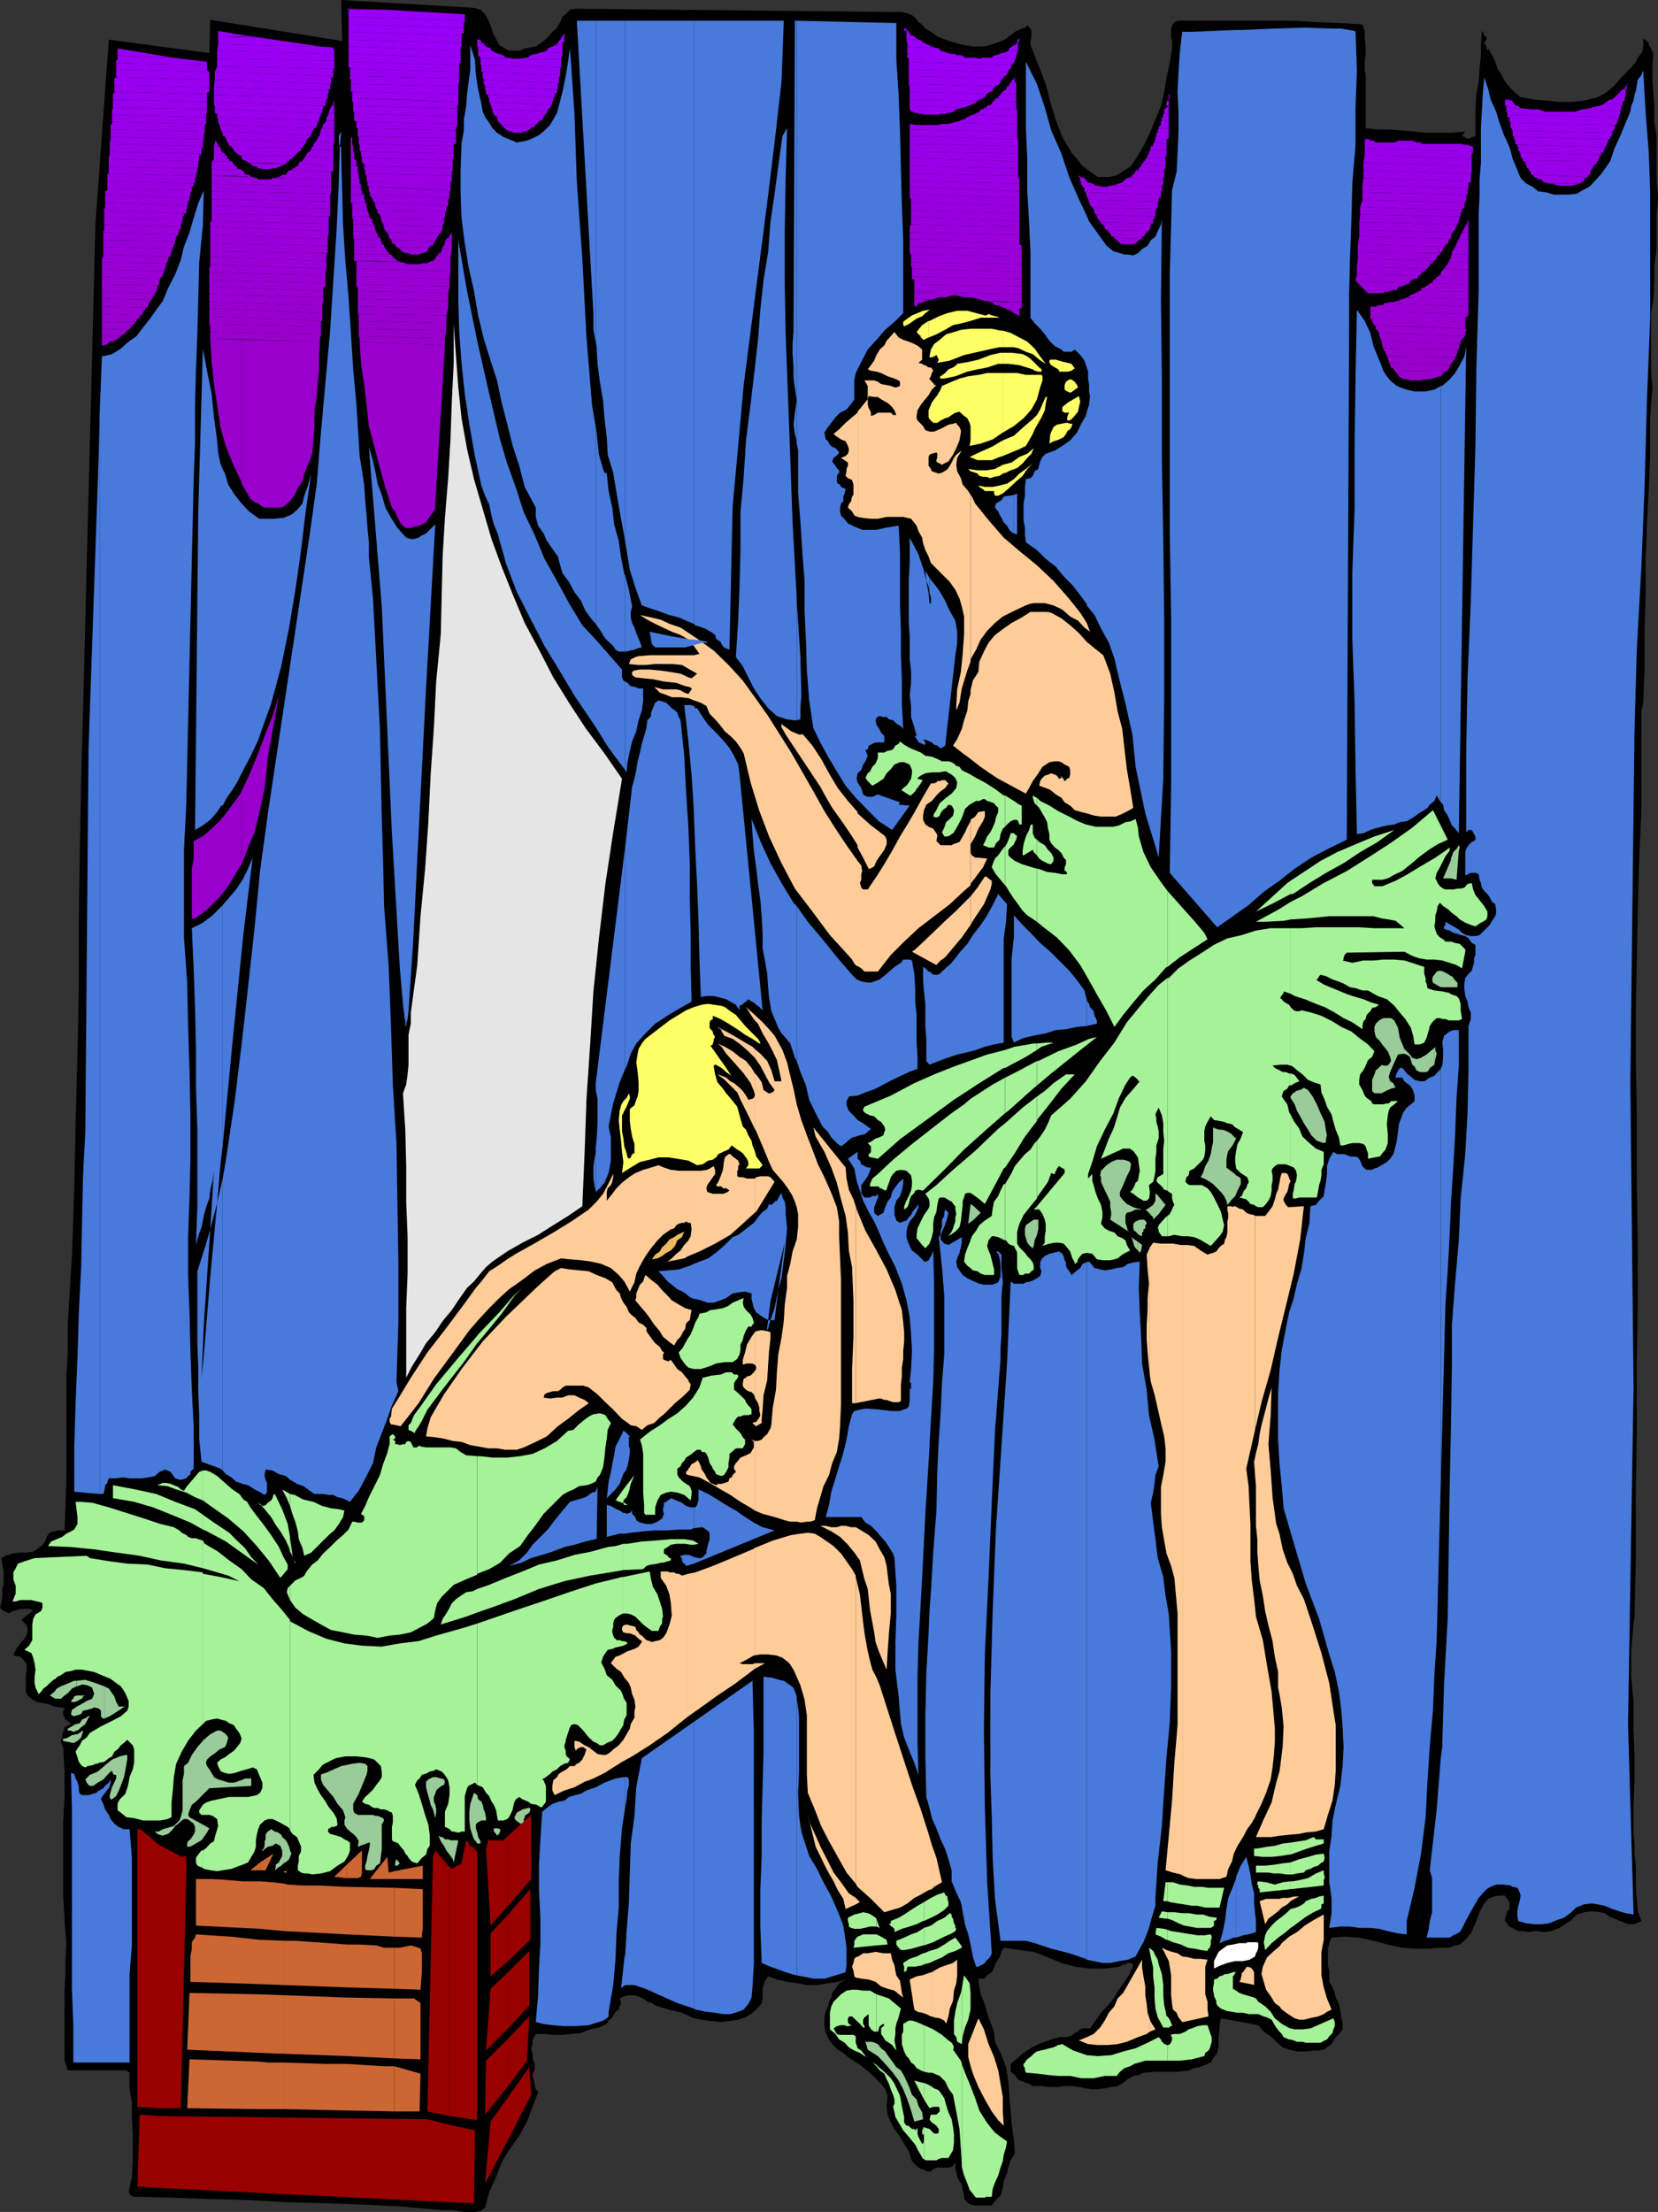
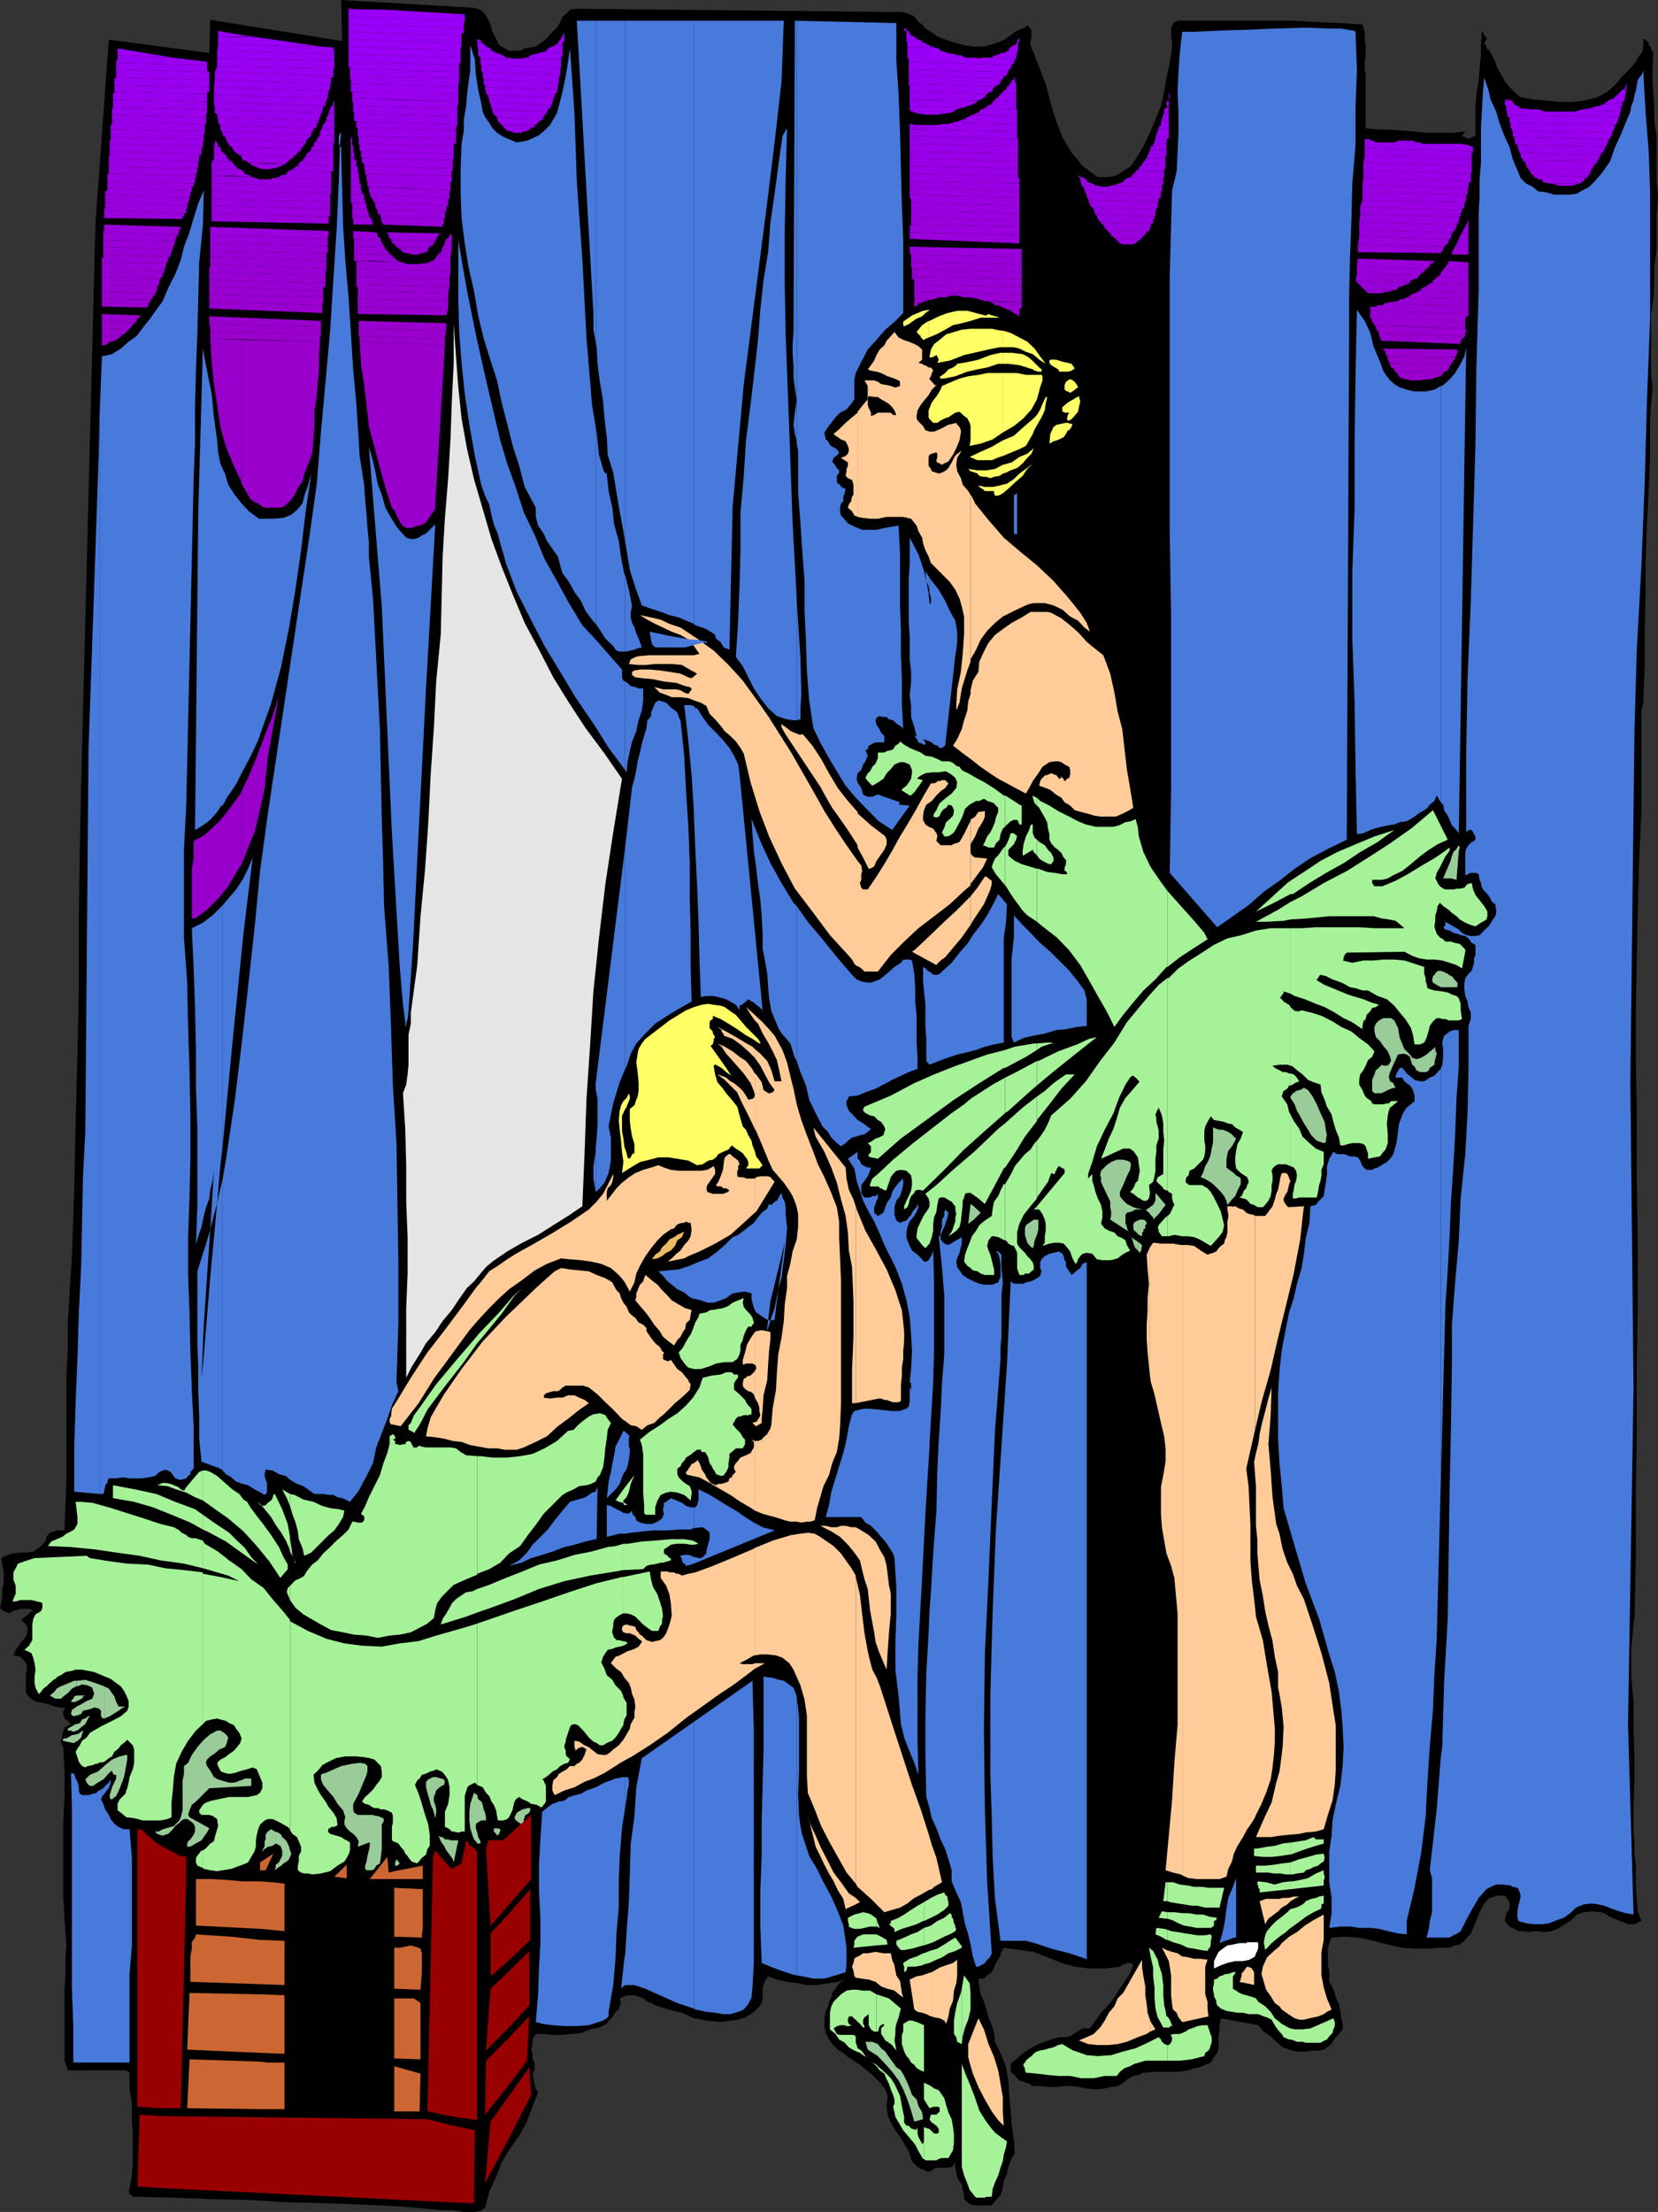
<svg xmlns="http://www.w3.org/2000/svg" width="359.602" height="479.699">
  <rect width="100%" height="100%" fill="#333333" stroke="none" />
  <path d="m74 0 28.8 1.7.7.198.703.2 1 1 .7 1.199.5 1.203.398 1.398.8 1.5.7 1.399 1.199.703.902.5h2.399l1-.5 1.199-.203 1.203-.2.7-.5 1-.699.898-.8 1-1.2 1-.898.699-1.203.5-1.2.902-.699.7-.8 1.199-.2 69.199.7h1.602l1.199.3 1 .399.699.5.703 1 .797.5.703.902.899.5 1.699 1.2 1.699.699 2.203.699 1.899.5 1.898.3h2.402l1.899-.5 1.902-.699 1-.5.5-.5.5-.199.899-.8.5-.2 1-.5L222.3 6l.5-.5.699.7.203.5v1.398l-.203.8v.7l.203.699L224 11l1.402 3.598 1.399 3.601 1 3.899 1.199 4 1.402 3.601 2 3.399 1.2 1.402L234.8 36l1.601 1.2 1.7 1.198h2.398l1.5-.3.703-.399 1.2-.8 1.199-.7.699-.902.5-.797 1.7-2.8 1.402-2.903L251.801 23l.699-3.102.5-3.101.703-3.098.5-3.402V8.898l-.203-.8V6.199l.203-.699.5-.703.899-.297h25l5 .297 5.101.203 4.797.297.5 1.601v1.5l.203 1.7v1.601L296 13.4v1.699l.203 1.402v11.297l2.598.3h2.402l2.899.2 2.398.203 2.902.297h5.5l2.899-.297-.7 1 .5.2h.2l.199.3h1l.203-.3h.297l.5-.2v-6l.203-3.102.5-2.699.2-2.8.3-2.899V9.598l.2-2.899.199.2.3.8.5.399v.5l-.5.699.5.8v.403l.399.5v-.5l.8 1.5.7 1.398.5 1.5.902 1.399.7 1.402 1 1.2 1.199 1.199 1.199 1 2.902.5 2.598.199 2.902.3h2.899l2.601-.3 2.7-.7 1.398-.699 1-.699 1.199-1 .902-1 1-1.199.899-.902 1-1 1-1.2.402-.898 1-1.203.2-1.5V8.398l.5.2.699.699v.5l.3.3.2.403.3.797.2.203-.2 3.098v2.699l.2 3.101.199 2.899v3.101l.5 3.102v9.797l.3 3.601-.3 3.602V54l-.5 3.797v3.601L358.6 65l-.5 3.098v12.8l.301 3.301-.3 3.399-.2 3.3v7.7l-.3 7.5-.399 7.601-.3 8v7.399l-.2 7.902v7.7l-.3 7.698-.403 1.7v21.8l-.5 10.801-.297 10.801-.203 10.598-.2 11v10.8l.2 11.5v13.7l.203 13.699V282.5L355 295.898v13.899l-.2 13.703v13.7l-.3 13.698-.2 1.2-.5 5.699v5.8l.5 5.7v5.601l.2 5.7v5.5l-.2 5.8v5.801l.2 2.098v2.402l.3 2.399v4.8l.2 2.399.203 2.703.797 2.098-1.5.699h-1.2l-.698-.2-2.399-1-1-.398-1.203-.8-.898-.2-1.899-.199-1.703.2-1.5.5-1.2 1.198-1.398.899-1.199.8-1.703.7-1.7.203-1.198-.203h-.899L331.5 419l-1.2-.203h-1l-.898-.5-1-.5-1-1.2v-.5l.301-.898.2-.699.5-.5v-1.5l-.5-.703-.5-.7H325l-1 .2-1.2.5-.898 1-1 1.902-.902 2.399-1 2.199-1.398 1.601-1 .801-1 .2-1.399.5H312.5l-2.598.199h-3.101l-2.7-.2L301 421.7l-3.098-.8-3.101-.7-3.2-.199-2.8.2-.5 1.198-.301 1.2v3.601l.3 1.2v2.398L289 431l.5 1.2.203 1 .7 1.398.3 1.5.2 1.402.3 1.398v1.2l-.8 1-.7.699-.5.703-.402.797-1 .703-.7.5-1 .2h-1.199l-1.699.198h-1.902l-1.7-.398-1.398-.5-1.402-1.203-1.2-1.2-1.5-1-1.199-1.398-8.101-1.5-.301 1.5v.899l-.2 1.5V444l-.3 1.2-.7.898-.698 1.199-2.399 1-1.203.203-1.2.5-2.398.297h-4.8L248 449.5l-1 .5-1.2.2-1.198.698-1 .801-1.2.7-1.402.199-1.398.3-1.5.2h-1.2l-1.402-.2-1.5-.3-1.398-.2h-1.899l-1.203.2h-2.2l-1.198-.2H224l-.797-.5-.703-.199-.7-.3-.698-.2-.5-.5-.5-.699-.7-.5-.199-.5v-1.402l2.797-2.399 1.5-1 1.703-.902 2.797-1 1.703-.5h1.5l.899-.2.5-.3.5-.399.699-.3.5-.5.5-.2h1.601l2.399-3.398 1.5-1.602 1.402-1.699 1-1.699 1.2-1.703 1.199-1.899.699-1.699-.5-.5h-.899l-.3.301h-.5l-.2.2-.5.3-1.402.2-1.898.198h-3.399l-3.101-.398-2.899-.8-2.902-1.2-3.098-1.203-3.101-.399-3.399-.5-.5.899-.402 1.203-.801 1.2-.398 1-.5 1-1 .698-.7.7h-1.199l.2 1.699.3 1.703.7 1.598.5 1.699.5 1.703.699 1.7.5 1.698.199 1.899 1.402 2.902 1 2.598.5 3.101.2 3.102.3 3.2.2 2.8.5 3.598.199 2.902-.899 1.5-.5 1.398-.3 1.399-.7 1.703-.203 1.5-.5 1.598-1 1-.898 1.199H211.5l-1-.2-.5-.3-.898-.899v-.8l-.301-1.2-.2-1.199-.5-.699-.5-.902-.398-2v-1.2l-.5.801-.3.2-.7.199h-2.601l-.7.3-.5.5h-1l-.699-.5h-.5l-.703-.5-1.2-1.199-.198-.5-.5-1.699-1-1.602-.899-1.5L194 461.7l-.797-1.402-.703-1.7-.2-1.898.2-2.199-.5-1.402-.898-1.2-2.2-2.199-2.402-1.902-2.598-1.7-1-.898-1.199-.699-1.203-1.203-.7-1-.698-1.399-.301-1.5V437.7l.3-1.601.5-1 .2-1 .5-.899.199-1 .703-.902.5-.797.7-.703 1.199-.5-1.899.5-2.101.3-2.399.403H175l-1.898-.402-2.399-.301-2.203-.5-1.898-.7-.7 1-.3.903-.2.797v2.101l-.199 1-.5.7-1 1-.902.699-1.2.703-1.5.5-1.398.2-2.402.3-2.899-.3-2.902-.5-2.598-1.2-2.902-.703-2.898-.899-.7-.5-1-.3-.902-.7-1.2-.5-.698-.199h-1.2l-1 .2-1 .5.301 1-.3.699-.2.699-.703.5-.297.5-.402.703-.801.7-.398.698-1.7.801-1.902.399-2 .8-2.098.2-1.902.199h-2l-1.898-.2h-1.899l-.703 1.2v1l-.297 1.203.297.7v1.198l.5 1.2v.902l-.5 1.5.703 3.098v.199h.2l.3.3v.2l-1.203 3.101-1.2 3.2-1.698 3.101-2.2 3.098-1.601 2.601-1.2 3.2-1.5 3.3-.898 3.399-1 .703-1.203.2h-2.398l-1.2-.2-1.199-.203h-2.601l-8.7-.797-8.402-.402-7.898-.301-8.399-.2-8.402-.5-8.2-.199-8.398-.3-8.101-.2H28.8l-.2-.3-.5-.2v-.5h-.199l.7-3.3.199-3.399v-6l-.2-3.402V456l-.5-3.102V449.5l-.699-.5H14.703L14 446.898v-15.601l.203-3.2v-3.3l.2-3.098-.403-5.3-.297-5.301v-15.801L14 389.5v-5.3l-.297-5.302-.203-.398-.297-.8v-.403l.297-.5v-.7l.203-.5.297-.699v-.3l1.402-.7-.699-.699-.5-.3-.203-.2v-.5l-.297-.199v-1l.5-.5-1-.203-1.402-.2-1.2-.5-1.398-.3-1.203-.2-1-.5-1-.898-.398-.8v-3.602l.199-1.2v-1.199l-.5-.699-.899-.902-1.5-.297.5-1.203.5-.7.7-1 .699-.699.5-.898.199-1-.2-1-1.198-1.203 2.601-2.098-.902-.3H4.6l-1 .3-.898.2-.703.5-1.2-.5-.8-.7.3-1.199.2-1.402v-1.5l.3-1.2v-2.601l-.3-1.5-.2-1.399.903-.5 1.5-.5 1.7-.199H5.8l1.402-.199 1.2-.8.5-.403.5-.5.5-.7.199-.8.5-.7.199-.199.8-.3h.4l.3-.2H14l.203-5.5.2-5.8V298.5l.3-5.5v-6l.899-14.602.5-14.398.3-14.703.399-14.797.3-14.402v-14.899l.2-14.699.3-14.602L20.704 48.5l2.899-39.902 21.8 2.902.2-7.203 28.601 4.601L74 0" />
  <path d="m291.203 56.898-1.203-.8h.703zm0 0" />
  <path fill="#fc9" d="m186 209.5.8.5.7.7h2.902l2.801-3.602 2.899-2.899 3.101-2.902 3.399-2.598 3.398-2.601 3.102-2.899L210.5 192v-13.902l-.5.902-.7 1.5-.5.898-.698 1.2-1.399.5-.3.199H204l-.898-.899.199-1.199-.2-.5-.5-.699-.199-.3-.5-.2-.5-.203-.699-.5-.5-1v-.899l.2-1.199.5-1.199 1.199-.8 1-1.2.898-.902 1-.7.703-1-.5-.5-.203-.199h-.7l-.5.2h-.5l-.198.3-.7.2h-.5l-1.699 2.898-1.703 3.101-1.7 2.899-1.597 2.601-1.703 3.102-1.7 2.898-1.698 2.7-1.899 2.8h-1l-.402-.398-.301-1 .3-.703v-1.2l.2-.699-.2-1.199-.8-1V209.5m0-22.8-2.398-3.403-2.399-3.598-2.402-3.8-2.399-4.301-4.8-8.399-5-7.902-2.899-4.098-2.601-3.601-3.102-3.399-3.2-3.101-3.597-2.598-3.601-2.402-2.399-.801-1.902-.899-2.098-.5-2.402-.5 1.601 1 1.7.899 1.699.8 1.902.903 1.899.7 1.699 1 1.199 1.398 1.203 1.699-1.203.3h-9.598l-2.402.2-.7.203-1 .5-.398 1 1.899.2h1.902l1.899-.2h3.601l2.2.2 1.699 1 1.601.898-1.203 1-.7-.2-1.698-.8-2.399-.399-2.101-.3-2.2-.2h-2.101l-1.2.2-.5.3v.7l.7.5 1.699.199 2.102.199 2.398.5 2.703.3 1.899.7 1 .203.398.297v.203l-.7 1-.898-.3-.8-.5-.899-.2h-2.902l-.7-.203-1.199-.297 1.2 1.2 1.398.5 1.203.5h1.899l1.699.198 1.199.5 1.5.5 1.203.7.7 1.699 1.199 1.203 1.199 1.398.902 1.2 1.2 1 1.199 1.199 1 1.402.699 1.2 1.5 6.3 1.902 6.2 2.098 5.5 2.699 5.8 2.902 5.5 3.801 5 3.797 5.098 4.102 4.5.699.8.5.903.5.5H186v-22.8" />
  <path fill="#fc9" d="M186 183.297v.5l1.203 2.203 1.2 2.398h.3l.899-.5.5-1.199.699-1 1-1.402.5-1.2v-1l-.301-.699-.2-.199-2.898-2.199-2.902-2.602v-.3 7.199m0-7.199-2.098-2.399-2.199-2.8-1.902-3.2-1.7-3.101-1.898-2.899-2.203-2.601v.199h-.7l-.5-.2-1.198-.5-1.2-.898-.699-.5-.203-.3v.8l.902 1.598 7.5 11.3 1.2 2.2 1.398 2.402 1.5 2.098 1.402 2 1.399 2.101 1.199 1.899v-7.2m0-63.999 1 .199 1.703.203h1.7l1.898-.402h3.601l1.7.402 1.199 1.5.402 1.2.797 1.398.203 1.199.5 1.5.7 1.402.5 1.399 1.199 1.199L204.8 125l1.199 1.2 1.203 1.698.899 1.899.5 1.703.5 2.2v3.8l-.301 4.297-.399 3.902-.8 3.801-.2 3.598v.699h.2v-.2l.5-1.199.5-3.101 1.199-3.899.699-1.898v-36.203l-.5-.797-1.2-1.402-.398-1.399-.8-1.5-.2-1.402.2-1.5 1-1.598-1.2.899-.5.699-.5 1-.699 1.203-.5.5-.902.5-.7.2-1.5-.5-.199-.5-.5-.7v-1.902l.2-.5.5-.2 1-.3.199.3v.7l-.2.699v.3l.2.2.5.203.5.297.5-.297.402-.203.5-.2 1-1.5.7-1.398.699-1.699.3-1.703v-.5l-.3-.7-.5-.5-.2-.398-.699.2-1 .199-.902.5-1 .5-1.2.5h-1l-.898-.301-.5-.899-.5-.5L199 91.2l-.2-.5v-.5l.2-1.2.703-1.203.7-.899 1-1.199.699-1.199 1-1h-.5v-.203l-.5-.5-.2-.297-.3-.203v-.2l.3-.5.2-.699.3-.5-.3-.5-.2-.199h-.5l-.699-.5h-.3l-.403-.3-.797-.2L200 78v-2.203l-.797-.7-.902-.5-1.2-.5-1.199-.398-1-.5L194 72l-.797.898-.902 1-.5 1-1 .899-.7 1.203-.5 1.2-.699 1-.699.898.7.3 1.199.2 1 .3 1.398.7 1.5.5.902.402.301.297v.902l-.8.301H194l-.797-.3-.902-.2-1.2-.203-.699-.5-.8-.297H187.5l.703 1.2v2.898l-1 1.199-1.203 1.5v22.8" />
  <path fill="#fc9" d="m186 89.5-1.2 1-1.398 1.2L182 93.097l-1.2 1 .403.402.5.297.7.5 1 .402.5 1 .199.7v.3l-.2.7-.5.5-1 .398 1.2.8.3.2V101l-.3.7v.5l-.2 1 .5.5.899.398.3 1v2.199l-.3.402-.2 1-.5.7-.199.699.899.8.5.899.699.3V89.5m24.5 111.098.5-.899 2.402-3.601 1.399-3.2.3-1.199V191l-.3-.203-.399-.297-.5-.402h-.3L212 192.5l-1.5 1.898v6.2" />
  <path fill="#fc9" d="m210.5 194.398-.5.5-2.598 2.602-2.601 2.398-2.7 2.602-2.101 2-1.5 1.398-.7.5 5.302 2.899.199-.297.699-.703 1-.7 1-1.199 2.602-3.101 1.898-2.7v-6.199m0-2.398v-.3l1.203-1.602 1.5-2 .899-1.899-1.899-.199h-.703l-.7-.5-.3-.5v-1.902l1-1.7.703-1.699 1-1.601.399-1v-1.2l-1.399.2-.703 1-1 .699V192m0-27.402 1.902 1.5 2 1.402 2.098 1.398 1.902 1 2.2 1.2 1.898 1 .703-1.2.797-1.5 1.203-1.699.899-1.402 1.5-1 1.199-.2h.699l.703.2.7.5 1 .5.199.703v1l-.2.7-.5.198-.199.301-.3.2-.2-.2v-.3l-.3-.2-.2-.5v.5l-.5.2-.5-.7-.402-.199-.801-.3-.7.3-.698.2-.7.698-.3.5-.2 1 1.399.5 1 .399 1.199 1 1.203.703.7 1 1.199.7 1 1 1.398.398 1.203.3 1.7.5 1.398.2H242l1.602-.7 1-.5 1.199-.699-.7-4.3-.699-4.102-.5-4.297-.5-4.402-1-3.801-.699-4.098-.902-4.101-1.5-4-1.899-1.5-1.699-1.399-1.703-1.902-1.898-1.7-1.899-1.5-2.203-1.199-.898-.199H223.5l-1.898 1.2-2.2 1.199-1.699 1.199-1.902 1.402-1.399 1.7-1 1.898-1 2.203-.199 2.2-1.203 1.898-.5 2.101v14.899m0-14.098-.5 1.598-.2 2-.698 2.101-.5 1.899-1 2.199-.899 1.402 1.899 1.5 1.898 1.399V150.5" />
  <path fill="#fc9" d="M210.5 143.5v-.5l1.203-2.102 1-2.199 1.399-1.902 1.699-1.7 1.699-1.398 2.402-1.199 2.098-1 1.203-.5 1-.203h2.399l1.898.5 1.902.902 1.7 1.5 1.699.899 1.402 1.5 1.2.902-.7-1.902-1.402-2.2-1.5-1.898-1.399-1.703L228.5 126l-3.598-3.402-3.8-3.098-3.399-2.902-3.3-3.801-2.903-3.598-.7-1.5-.3-.402V143.5m38.902 297.098 1.2-.5-1-1.598-.2-.5v2.598" />
  <path fill="#fc9" d="m249.402 438-.5-1.5-.199-1.902-.3-1.899v-1.902l-.403-2.2-.297-1.898V425l-4.101 7.2-1.2 1.198-.699 1.7-1.203 1.402-.898 1.7-1 1.5-1.399 1.398-1.5.699-1.703.703 2 .797 2.102.203h2.199l2.101-.203 2-.5 2.399-1 1.902-.7.7-.5V438m-.001-139.703.2 1.402.8 2.7.7 3.101.699 3.098.699 2.902.3 2.598V317l-.5 2.898-.5 2.602v5.797l.2 2.902.5 2.899.5 2.8 1 2.7.703 2.601.7 7.7v24.199l-.7 8.199-.5 8.203-.703 7.598-.7 7.5 1.602.5 1.7.402.5.297V270h-.5l-1.7-.3h-2.601l-1.7-.2-.699 1v27.797" />
  <path fill="#fc9" d="m249.402 270.5-.699 1.598.2 3.199.3 3.101-.3 3.102v2.598l-.2 3.199v3.101l.2 2.899.3 3.101.2 1.899V270.5m7.199 168 5.5-1.203-.2-1.7v-1.5l-.5-1.597v-6l.5-1.5-1.5-.203H259l-1.2-.297-1.198-.203V438.5m0-14.203h-.2l-1-.7-1.199-.3-1.203-.399-1-.5.5.899 1 2 .203 1.203.297 1.898v4.301l.203 1.899.2 1.199.8.703.399 1 .8 1h.2v-14.203m0-17.5 1.199.5 1.699.203h5l1.5-.5.402-1.703.801-1.598.399-1.699.8-1.703 1.2-1.899.898-1.699 1-1.402.703-1.2V348.5l-.203-1.703-.5-4.098-.297-4.101V330.5l-.203-4.102-.2-4.101-.5-3.797 1.7-7.5.203-.902v-46.399L272 263.5l-1-.203-.7-.297-.698-.703-.801-.2-.899-.5h-.3l-.2.2-.199-.2h-1v.7l.2 1V264l-.2.898v2.399l-.203 1-.297.5-.203.902-.7.5-.5.5-.5.7-.698.3-.7.2-.5.199-1.5-.899-1.402-1-1.398-.199h-1v136.797m15.601 23.703.2.297-.2-.297m0 0H272v-2.8l-.5-.802-.297-.199-.703-.199-.2.2-.5.698-.198.301-.301.2v.5l-.2.699v.199l-.3.5 3.402.703m0-36.402.2-.5 1.199-2.399 1-2.402 1-2.899.398-2.601.3-2.7.2-2.898v-2.8l-.2-2.399-.5-5.602-1-5.699-.898-5.5-1.5-5.101-.199-2.098v45.598" />
  <path fill="#fc9" d="M272.203 319.7v.198l.2 2.399v8.601l.3 2.899v2.902l.2 2.598.3 3.402.7 3.399.5 3.3.699 3.102.898 3.398.5 3.399.703 3.3V366l.297 1.398v-34.8l-.7-2.098-.8-5.8-.398-5.802-.5-5.699.5-6.3.199-6-.7 2.398-.5 2-.5 1.902-.5 1.899-.398 1.902-.3 2.2-.5 1.898-.2 1v3.601m0-3.601L272 317l.203 2.7zm0-6 1.399-6 2-7 1.601-7 .297-1.2V256.5l-.297 1.5-.402.898-.301 1.2-.5 1.5-.898 1.199-.7.902h-2.199v46.399m5.297 125 .5.699 1.402 1 1.399.902 1 .301h1l1.199-.3.902-.2 1-.203 1.2-.5.699-.5 1-.5-1-2.399-.7-2.398-.5-2.602v-5.101l.5-2.598v-5.5l-2.199 1.2-1.902 1.199-1.7 1.402-1.698 1-1.602 1.398-.5.7v13m0-13-1.2 1-1.5 1.402-.898 2-.3 1.598.5 1.699.5 1.703 1 1.398.898 1.5 1 .7v-13m0-7.898.5-.5 1.203-.7.7-.703 1.199-.7 1.199-.5-.5.2h-1.2l-1.199.3h-1.199l-.703.2v2.402m0-2.402h-2.898l-1.399.5 1.2 5 .699-1.2 1.199-.898.902-.699.297-.3v-2.403m0-13.699h.203l1.899-.2 2.199-.199 1.402-.3 2.2-.2 1.699-.5.898-3.101 1-3.098.5-3.402.203-3.098v-9.902l-.5-3.098-.902-6-1.7-6.5-1.898-6-1.902-5.703-1.5-2.899-.899-2.601-1.199-2.399-1-2.898-.703-3.402v34.8l.5 2.899.402 4.101-.199 4.301-.5 4.098-.203 1.402v13.899m0-13.898-.7 2.398-1 4.3-1.698 3.602-1.7 3.898h3.399l1.699-.3v-13.899m0-95.301 1.402-5.699 1.7-7 1.398-7.402.8-7.2-3.398.2-.5-.5-.5-.899v-.5l.5-1 .301-.398.2-.8.199-.903.3-.7-.3-.5v-.3l-.2-.2v-.199l-.199-.3-.3-.2H278l-.297.899-.203 1.203v32.398" />
  <path fill="#e5e5e5" d="M134.902 168.898 133 180.5l-1.7 11.2-1.398 11.8-1.199 11.5-.703 11.5-.797 11.797-.402 11.5-.5 11.8-3.098 2.102-3.203 2-3.297 2.098-3.402 1.703-3.301 1.898-3.2 2.2-1.398 1.199-1.199 1.402-1.402 1.7-1.5 1.398-1.7 2.402L98 284.098l-2 2.402-1.598 2.398-2 2.399L91 293.699l-1.7 2.7-1.198 2.398v-15.098l.3-7.5v-7.902l-.3-7.7v-7.699l-.2-7.898-.5-7.902.7-1.899.3-2.199.2-2.102v-6.5l.5-2.398v-2.402l1.398-10.301.703-10.598 1-10.3.7-10.102.5-10.297.699-10.102.5-10.101 1-10.297.199-8.402.199-8.399.5-8.402.703-8.598.5-8.402.297-8.399.402-8.199v-8.402l.5 7 .5 6.703.7 6.7 1.199 6.698 1.5 6.5 1.902 6.5 1.899 6.5 2.199 6 2.402 6 2.598 6.2 3.101 5.8 3.098 6 3.402 5.5 3.598 5.5 4.102 5.5 3.8 5.5" />
  <path fill="#477adb" d="m88.102 116.598 1 .3h.699l1-.3.699-.5.902-.399 2-2-2 35.598-1.601 31.203-1.2 24-1 14.797-.199 1.703-.3 1v.5h-.2v-.8l-.5-3.802-.699-8.199-1.703-29-2.2-49.199L80 96.898l.703 2.399.7 2.902.5 2.7.898 2.398.8 2.8 1.2 2.2 1.402 2.203 1.899 2.098m-66.5 330.699h6.5v-19.2l.5-6.199v-19l-.5-6.199h-1.2l-1.199-.5-.902-.699-.801-1-.398-.902-.801-1.2-.399-1.199-.5-1 .2-.5.3-.402.399-.5.5-.7.3-.3.2-.5.199-.7v-.699l-.398.7-.801.699-.399.5-.8.5v59m0-59h-.2l-.5.5-.699.203-1 .297h-1.402l-.5-.297-.2-.703v-.7l-.3-1.199-.399-.699-.3-1-.7-.199.2 7.898V431.5l.3 7.898v7.899h5.7v-59m0-64.297h.8l.2-.5v-.203l.199-.797v-.402l.5-.5v-.301l.3-.7h1.602l1.5-.199 1.399.2H30.8l1.402-.2 1.399-.3 1-.899 1.199-.5.5.2.699.3 1 1.399.902.3h.5l1-.3.399-.5.3-.2.2-.199v-.5l.7-.699v-9.203l-.398-7.899L41.3 293l-.2-8.402-.3-8.098v-8.402l.3-8.399.2-8.199v-9.602l-.2-9.8-.3-9.399-.2-9.601-.699-9.801v-19l.5-9.797L42 103.898l.3-7.699v-7.902l.2-7.899.3-7.898.2-7.703.203-7.899.797-8 .203-7.601-1.203 2.8-1 3.2-.898 3.101-1.2 3.102-.699 2.898L38 59.5l-1.5 2.898-1.2 2.899-1.198 1.601-1.399 2-1.5 1.899-1.601 2.101-1.7 1.2-1.699 1.5-1.902 1.199-2.2.5-.5 12.703v234" />
  <path fill="#477adb" d="m21.602 90-.2 8.898-2.199 63.602-.703 83-.5 9.598-.2 9.8-.198 9.899-.5 9.8-.301 9.903-.399 9.598-.3 9.8v9.602l5.5.5V90M48.3 318.898l.7.801 1.203.7 1 .898 1.399.5 1.199.3 1.402.903 1 .5 1.2.7.5-.5v-2.102l-.301-.7-.2-.8v-.399l.2-1 1.5.2 1.398.8 1.5.399.902.8 1.5.899 1.399.5 1.402 1 1 .703h1.899l1.199.2h1l.902.5 1 .198.7.301 1 .5 1.898-2.402 1.699-3.2 1.402-2.8.7-3.399 1.199-3.101L84 307.699l1-2.902 1.402-3.098-.402-2 .402-12.902v-13l-.199-12.7-.203-13-.797-12.898-.402-12.699-.5-13-1-13-.2-9.3-.3-9.903-.2-9.598-.199-9.601-.5-9.301-.5-9.598-.5-9.402-.902-9.098v-3.101l-.297-3.098-.203-2.902-.297-3.098-.203-3.203-.5-3.297-.5-3.102-.2-3.398-.5-7.902-.698-7.5-.5-7.899-.5-7.699-.7-7.902-.5-7.899-.199-7.902-.203-7.7v-1.199l-.297-.199-.203 7.2-.5 11-.7 10.8-.698 11-1 11.098-1 11-.899 11.101-1.5 10.801-9.101 60.7-1.7 12.5-1.199 12.398-1.402 12.8-1.399 12.403-1.5 12.297L49 251.5l-.7 4.098v63.3" />
  <path fill="#477adb" d="m48.3 255.598-.5 2.101-.698 3.2-1.5 16L44.203 294l-.5 5 .5-11.703 1.399-20.7-.899 3.102-1.902 6v15.598l.199 5.3v5.102l.203 5.2V312l.5 5 4.098 1.5.5.398v-63.3m-.001-7.2 2.102-22.101 2.399-23.797 2-16.5-1 2.398-1.2 2.399-1.398 2.101-1.703 2-1.2 1.399v52.101" />
  <path fill="#477adb" d="m48.3 196.297-.5.5-1.698 1.703L44 200.098l-2.398 1.199L42 210l.3 8.598.2 8.902v8.398l.3 8.602v17.098L42.5 270l.5-1.902.703-2 .5-2.399.5-1.902.7-1.899.199-1.898.5-1.902.3-2.2-.8 12.7.8-3.098.7-2.602.699-8.199.5-4.3v-52.102M48.3 174.7l.903-1.7 1.2-1.703 1-1.598 1-2 1.898-3.601L56 160.5l1.402-4 1.399-3.902L61 144.5l1.703-8.402 1.399-8.399 1.199-8.402 1-8.399L67.5 102.7l-.7 2.598-.8 2.203-.398 1.7-1.2 1.398-1.199 1-1.703.699-2.2.203h-3.097L54 110.898l-1.598-1.699-1.5-1.902-1.402-2.2-.7-2.398-.5-1v73m0-72.999-.5-1.2-.5-2.402-.198-2.598-.7-5-.5-5.102-1-5-.902-4.8-1 35.5L42.3 180l1.7-1 1.602-1.203 1.5-1.7L48 174.7h.3v-73m80.903 337 .7-.2.898-.3.8-.5.399-.403v-1l1-5.797.5-5.703.203-5.5.5-5.598v-5.5l.2-5.5.5-6.199.699-4.602v-6.5h-.399l-1.703.301-2.398.899-1.899 1v51.101m0-51.101-2 .699L126 389l-1.2.297-1.398.402-1 .801-1.199.2-1.402.5-1.2.898-1 .8-.398 6-.3 5.5v5.5l.3 6v5.5l-.3 5.5-.2 5.801-.5 5.801 1.399.398 2.199.301 2.601.2h2.399l2.902-.2 1.5-.5v-51.101m0-53.801h.2l.199-11.297-.399.797v10.5m0-10.5v.203l-.8.2-.7.5-.703.5-.7.198-1 .301-.698.2-1 .3-1.602 1.899-1.7 2.101-1.5 2-3.3 3.301-1.2 1.7-1.698 1.698-2.2 1.2 2.7-.7 2.101-1 2.399-.699 2.199-.699 2.601-1 2.2-.5 2.398-.703 2.203-.5v-10.5m0-64.797.899-.8 1-1.2.5-1.203.398-.899.5-2.699v-5l-.5-2.402.5-2.598.5-2.402 1.402-4.598 1.2-2.902v-48.2l-6.399 51.301v1.5l.399 1.899v5.5l-.2 3.101-.199 2v9.602" />
  <path fill="#477adb" d="M129.203 248.898v.899l-.5 3.101v2.7l.5 2.902v-9.602m0-91.198 2.797 4.5 3.602 4.8v-19.203l-.399-.2-.3-.699V145.2l-5.7-6.5v19m0-19-2.902-3.102-2.899-4.801-2.601-4.797-2.7-4.8-2.101-5.102-2.398-5-1.7-5.301L110 100.5l-1.5-5-2.598-11-2.402-10.602-2.2-10.8-1.898-11v13.199l.2 6.703.5 6.7.699 6.698 1 6.7 1.199 6.8 1.402 6.399.801 2.203.899 1.898.5 2.399.5 1.902.898 2.2.5 1.898.703 2.402.5 1.899 2.399 6.3 2.898 5.7 3.102 6 3.398 5.601 3.3 5.5 3.602 5.301.801 1.2v-19m0-3.403.7 1 1.398 2.203 1.699 1.598.5.8.703.399h1.399v-16.5l-.2-.297-.699-3.602-.5-3.601-1-3.598-.402-3.601L132 106.5l-.398-3.8-.5-.2-.301-.8-.399-1.403-.5-1.7-.5-4.8-.199-1.2v42.7" />
  <path fill="#477adb" d="m129.203 92.598-.8-4.801-1.2-14.598-.902-17.101-1.2-16.801-.5-14.598-.699-10.3-.3-3.899-.399 2.898-.5 3.102-.703 3.398-.797 3.102-.402 1.5-.801 1.398-.7 1.2-1.198 1.199-1.2 1L115.5 30l-1.2.5-2.198.398-1.7-.699-1.199-.5-1.402-.902-1-1-.7-1.2-.898-1.199-.5-1.199-.3-1.699-.7-3.102-.5-3.3-.203-3.2-1-3.101v5.3L101.602 18l-.301 2.398-.2 2.602-.5 2.898v2.399l-.5 2.902-.199 5.5V42l.2 5.297.699 5.5.8 5 1.2 5.3.902 5.301 1.2 5 1.5 4.801L107.8 82.5l1 4.797 1.2 4.601 1.203 4.801 1.399 4.301 1.199 4.598 2.402 4.5v2l.5 1.902 1.2 1.7.699 1.597L119.8 119l1.199 1.7.5 1.898.5 1.699 1.402 1.902 1.2 2.2 1.398 1.898 1 2.203 1.402 1.898.801.899v-42.7m.001-18.499.2 1.199.199 3.601.5 3.899.699 4.101.3 3.801.5 4.098.2 3.8L133 102.5l.703 4.297.7 4.101.8 4.301.399 2.399V4.5h-6.399v69.598" />
  <path fill="#477adb" d="M129.203 4.5h-4.101l3.601 63.398V71.5l.5 2.598V4.5m6.399 426h2l2.398.797 3.102 1.402 3.8 1.7 3.598 1.199v-62.2l-11.297 7.899-1.203 6.3-.398 6.2-.801 6-.2 6.3-.199 6.403-.5 6.297-.3 5v6.703m0-6.703-.2 1-.699 6.5.2-.297.3-.203.399-.297v-6.703m0-31.899.3-1.699.2-1.902.3-1.2v-1.199l-.3-.5h-.5v6.5m0-59.3 1.199-.2 2.699-.3 2.402-.2h2.899l2.402-.199h2.598l.699-.3v-4.5h-.7l-1-.301-.898-.7-1.199-.5-1.203-.5-.297.301-.402.2-.301.3-.5.2v.699l-.2.5v.5l.2.699-.398 1-1 .703-1.2.5h-1.199l-1.402-.3-.801-.5-.2-.7-.198-.203-.5-.5v-.7l-.5.5-.7.2-.3-.2v4.5m0-4.499h-.399l-.8-.5-.7-.301-.703-.399-.5-.3-.898-.2v6.899l2.8-.7h1.2v-4.5m0-8.897.5-1.2.3-1.5.2-1.402v-1l-.2-.399v-2l.2-.199-1-1v8.7m0-8.7-.399-.203-.8 1.703-.903 1.7-.297 1.898-.402 1.902-.301 1.7-.5 2.097-.2 2-.198 1.601L133.5 323l.902-1.203.5-1.399.5-1.199h.2V310.5m0-78.703.3-.5.899-2.797 1.199-2.203 2-2.2 2.102-2.097 3.398-2.203 4.5-2.598-.2-7.5v-7.402l-.198-7.7V187.2l-.301-7.902-.5-7.7-.399-7.699-.8-7.699-.399-.699-.3-1-.5-.402-.7-.5-.703-.7-.5-.5-.898-.3-.801-.2-.7.5-.199.5-.3.7-.2.5-.199.402v.797l-.3.402-.5.5-.2 1.7-1 3.398-.402 1.902-.5 1.899L138 167l-.398 1.898-.5 1.7-1.5 13v48.199m0-64.797.3.5.2-2.203.5-2.399.5-2.101.898-2.2.5-2.398.703-2.101.297-2.2v-2.601h-1l-.7-.297-1-.203-.698-.7-.5-.3V167m0-25.703h.3l.7-.2 1-.199.699-.3.902-.2-.402-1.199-.301-.699-.5-1.203-.398-1.2-.5-1-.301-1.199V132.7l.3-1.199-.699-3.602-.8-3.101v16.5m0-23.7.3 1.699.7 4.3 1.199 3.801 1.402 3.899 2 .703 2.098.7 1.902.698 2 .5 1.598.7 1.699.699V4.5h-14.898v113.098" />
  <path fill="#477adb" d="m150.5 435.598.3.199 2.403.5 1.899.203 1.699.297h1.601l1.7-.5 1.199-.5 1-1.2.699-1.398.203-2.199.297-5.3v-50.102l-.297-11.098-12.703 8.898v62.2m0-96.5 17.5-7.2-2.598-.699-1.902-1-1.898-1.199-2-1.402-2.102-1.2-1.898-1.199-2-1.199-2.102-1v2.2l-.297 1.198-.402.5h-.301v4.5l1.902-.199 1 .7.5.5v1.398l-.3 1-.2.703-.199 1v.398l-.8.801-.403.2h-.5l-.7-.2h-.3v1.399m0-1.398-.5-.302-.7-.199h-.898l-.8.2v.3l.3.2v.5l.2.5.3.199.2.199.199.3 1.699-.5V337.7m0-56h.3l1.2.3 1.402.5h1.399l1.5-.5 1.199-.5 1.402-1 1.2-.203 1.5-.2 1.398.403v1.2l.203.8.297 1.2.5.898.703.5.7.5 1.199.699.5-4.098 3.101-12.699-1.402 10.098.699-2.399.902-7.199.301-3.602-.3-3.101v-1.5l-.2-1.2-.5-.898-.203-1-.5.7-.2.5-.3.5-.5.199-.398.5-.301.199h-.2l-.3-.2-.399 1-1.199.903-.8 1-.903 1.2-1.2.898-1 .8-1.198.899-1.2.5-1.699 1.703-1.601 1.398-2 1.5-1.899.7-1.203.5v7.601m0-7.601-.898.402-2.399.797-2.203.203-2.2.2 1 1 1 1.198.903.7 1.2 1 1.5.699 1.199 1 .898.402v-7.601m0-97.2.3 7.2.403 8.101.297 7.7.203 8.199.297 8.101 1.203-.199h1.399l1 .2 1.199.3.699.2 1.203.698.899.5.8 1.2v-1h.2v-.2h.5v-.199l.699-.5.5-.5.699.5.5.2.5.5.703.5.7.699-5-51.098-.301-2.203-.899-1.899-1-1.699-1.402-1.699-1.5-1.602-1.7-1.699-1.199-1.699-1.199-1.902h-.402l-.301-.5v23.8m0-23.8h-.2l-.5-.2h-1.398l.899 7.899.699 7.402.5 7.899v.8-23.8m0-13.2.703-.199 1.2-.3h1v-.2l-1.403-.3-1.5-.2v1.2m0-1.199h-.7l-4.097-.7-4.8-1 .3 1.7.2 1 .699.698h6.5l1.898-.5V138.7m0-3.403.3.3 2.102.7 1.7 1 .5.402.199.801.5.398.5.301.199.5.5.7.5.199.703.3.7-31L161.3 83.5l1.7-13.203 1.703-13.2 1.7-13.199 1.597-13 1.5-13.199L170 4.5h-19.5v130.797m22.3 293.101 1.2.2 2.402.5h2.399l2.402-.7 2.2-.699.199-1.699v-3.402l-.2-1.7-.5-3.3-1.199-3.098-1.402-3.203-1.7-3.098-1.398-2.902-1.703-2.797-.7-2.203-.8-2.399-.398-1.898-.301-2.402-.2-4.598.2-4.8v-11.7l-.2-2.203-.3-1.899v60" />
  <path fill="#477adb" d="M172.8 368.398v-.5l-.698-1.898-1.399-1-.703-.5-1-.203-.7-.2-1-.3h-.5l-1.198-.2v15.801l-.399 15.399v7.703l-.3 7.398v7.899l.3 7.902 1.899.801 2.398.898 2.102.7 1.199.3v-60m-.001-138.3.802 2.402 1.199 2.898.699 3.102 1.402 2.898 1.5 2.899 1.2 1.203.699 1.2 1.199 1.198.902.7 1-.7.5-.5.899-.699.8-.199.899-.3 1-.2.902-.703.5-.5-.5-.297-1.199-.902-1.203-.7-.898-1-1-1-.5-1.199v-.902l.3-.5.2-.5 1.898-.2 1.703-.699 2.2-.8 1.699-.899 1.898-1 1.902-.902 1.7-.797 1.898-.703v-2.598l-.2-3.101v-6l-.3-2.899v-2.902l-.2-3.098-.5-2.902-.5-.2h-1.398l-.5.7-1.402.902-1.7 1.5-1.5 1.2-1.898.699h-.699l-1.203-.2-1.2-.5-1-1-3.097-3.601-3.3-4.098-3.2-3.8-2.402-3.399v33.598" />
  <path fill="#477adb" d="m172.8 196.5-.698-.703-2.602-4.297-2.398-4.3-2.2-4.802-1.902-4.8.203 3.3.297 3.602.5 3.598.402 3.601.5 3.399.301 3.601.2 3.801v3.2l.5 2.597.5 2.902.199 2.899.199 2.402.5 2.797 1 2.402.5 1.2.699 1.199.902 1 1 1.199 1 3.101.399.7V196.5m-.001-40.3.802-.2v-2.402l.199-2.899-.2-8.199-.8-12.203v25.902" />
  <path fill="#477adb" d="M172.8 130.297v-.7l-.898-16.3-.699-19.5-.8-21.297-.2-10.8V50.097l.2-11.2.3-11.101-1 1.703-.902 6.5-.801 6-.898 6.2-.5 6.5-1 6-.7 6.5-.5 6.5-.699 6.198-.902 7.7-1 7.902-.5 7.898-.7 7.7V119l-.199 7.898-.3 7.7-.5 7.902 1.5 2 2.398 4.797 1.402 2.101 1.7 2.2 1.898 1.699 1.203.402 1 .301 1.399.2h.699v-25.903M172.8 96.2l.302 1.5v9.097l.5 6.5.398 6.203.5 6.5v6.5l.3 6.398.2 6.5.5 6.5.902 6 1.5 3.102 1.7 3.098 1.898 3.199 1.902 3.101 2.2 2.602 2.601 2.7 2.399 2.398L193.5 180l3.8-5.3-2.398-.2.301-.5-4.8-1.703-.5.203-.7.297h-1l-.703-.297-.297-.203-.203-.7-.2-.699-.8-1.199-.2-.8.2-1.2.8-.699.403-1.203.5-.7.5-1.199-.5-1.199.5-.199.2-.8.5-.2.3-.203.7-.297h1.898v-1.402l-.7-.7-.5-1-.5-.699-.199-1 .2-.5.5-.402 1 .203h.699l.5.5.902.2.7.698.8.5.399.301.3.399-.3-5.5v-5.301l-.2-5.2v-5.3l-.199-5.5V120l-.3-6-1.403.2-1.7.3-1.698.398H187l-1.7-.699-1.398-.699-1-1.203-.5-.5-.199-.899v-.8l.2-.899.5-.5v-1l.3-.699.2-.902-.5-.301-.5-.2-.2-.5-.5-.199-.203-.5V103.2l.5-.699v-.5l-.297-.3-.203-.2-.297-.5-.402-.5-.301-.402.3-.801.903-.7.297-.5-.297-.398-.5-.5-.703-.3-.5-.399-.398-.8-.5-.403-.301-1.5.8-1.2.7-.898.902-1.199 1-1 1.399-.703 1-1.2.699-1v-4.3l.3-1.399 1.2-2.398 1.402-2.703 1.899-2.098L192 71.5l2-1.703 1.902-1.899v-15.8l-.3-8-.2-7.598-.199-8-.3-7.902-.5-7.7V5L172.8 4.5v91.7" />
  <path fill="#477adb" d="M172.8 4.5h-.398l-.3 67.5-.2 2.598v2.199l.2 2.402v2.598l.3 2.402.399 2.7-.399 2.601-.3 2.598.3 2 .399 1.601v.5V4.5m28.801 387.598.5 2.199 1 2.203.898 2.398 1 2.102.703 2.2.7 2.398V408l1 2.398 1 2.102.398 2.2.5 2.597.699 2.203.5 2.2.5 2.597.703 2.203h.5l.5-.3.5-.2.399-.3.5-.7.3-.203.399-.5.3-.7-1-15.597-.5-16.102-.199-16.601.2-16.5.8-16.598.7-16.3.699-15.602L217 294.898v-2.601l.203-2.598V281l.297-2.902-.297-3.098v-2.902l-.703-.7h-.5l.5.5.3 1 .2 1.2v2.8l-.5 1.2-1.2.5h-1.898l-1-.2-.699-.3-.902-.399-1-.5-1-.699-.7-1-.5-.703-.199-1.2.2-.699.5-1.199.3-1.199.2-1v-1.203L205.703 270l-.902-.3-.801-.903v-.7l.3-1 .5-1 .403-1.199.297-.898.203-1-.703-.703-.2.703v.7l-.5.8v1.598l-.3.8v.899l-.398.5.699 6.5.5 6.203v12.7l-.5 6.3-.301 6.5-.398 6-.301 6.2-.2 8.898-.699 9.101-.5 8.598-.3 3.902v42.899m0-42.898-.2 5-.5 8.698-.199 9.102v8.898l.2 8.801.699 2.399v-42.899m0-35.999.8-13.5.2-6.903v-14.399l-.2-7.199-.3.899-.5.8V313.2m0-40.302v.2l-.2.199-.5.3h-.5l-.402-.5-1-1-1.2-.898-.5-1-.5-1.199-.198-.703v-1l.199-1.2.5-1.199 1-1.199.5-.902.402-1-.203-.7-.2.7-.5.5-.5.703-.198.5-.5.5-.5.7-.7.198-.699.301-.8-.5-.2-.699-.203-.5v-1.703l.402-1.399.801-1 .399-1.199.3-1.402v-1.2l-1 .903-.902 1.2-.5.8-.297 1.2-.703.898-.5 1.199-.398 1.203-1.2.7-.5-.403-.3-.297v-1.203l.3-.7.2-.699.3-.5v-1l-.5.5h-.699l-.5.301H187.5l-.297-.3-.402-.7V257l.402-.5.297-.402.703-1 .2-.5.3-.7.2-.699h-.7l-.703-.3-.297-.2-.402-.199-.301-.8-.5-.403v-1.5l-2.098 1.5 1.399 2.101.5 2.7.699 2.101.703 2.2 1.2 2.398 1.199 2.101 1 2.2 1 2.402.898 1.898 1.703 3.399 1.399 3.601 1 3.602.699 3.598.3 3.8.2 3.602-.2 3.898-.3 2.801.3.301v1.398l-.3-.5v2.899l-.2 1.203-.5.5-.699.2-.699.3h-2l-2.402-.3-2.399-.2h-.902l-1 .2-1.2.3-.5.7-.698 2.597-.5 2.902-.7 2.899L182 318l-.797 2.598-.902 2.902-.5 2.898-.7 2.602h7.7l.902 1.2 1.2.698 1.199 1.2 1 1.199.898 1 .8 1.203.903 1.398.297 1 .402 6.2v6l-.199 6v6l.7 5.8.5 6 .699 2.899 1 2.601 1.199 2.899.902 2.601L199 377.7v-14.101l.203-7.2L200 342.2l.703-13.902.899-14.399v-41m0-42.001 2-.8 1.898-.7 2.102-.699 2.199-.5 1.902-.5 1.899-.699 2-.5 2.101-.402V203.5l.5-3.602.2-3.8-1.903-2.2-1.2 2.399-1.198 2.203-1.399 2.098-1.703 2.199-1.2 1.902-1.698 1.899-1.7 2.199-2.101 1.902-.5.5-.5.2h-.7l-.5-.2-.199-.3-.3-.2v20.2m0-20.199h-.2l-.699-.7-.5-.3v2.898l.2 2.402.3 2.7v5l.2 2.398v5l.699.8V210.7m0-49.903.5.203.5.5.699.2.5.5h.5l.699-.5 2.203-19.602.2-1.2.199-1.5V137l-.399-2.402L206 132.5l-1-2.203-1.398-2.399-1.5-1.898-.5-.703v3.3l.3 1V131l-.3-.203v30m0-30-.2-2.2-.5-2.597-.5-2.203-1.199-3.598-1.902-3.601v5.8l-.2 3.102v9.598l.2 2.902v5l.3 2.7v2.398l-.3 2.601.3 2.399v2.402l.7 2.2.5 1.898h-.5l.199.199.5.703.203.5.797.297.402.203h.301v-.5l-.5-.703.7.203.699.297v-30" />
  <path fill="#477adb" d="m201.602 125.297-.899-1.5.2 2.203.5 1.2.199 1.398v-3.301m18.3 295.601h2.598l1.902.5 3.598 1.2 3.902 1 3.598 1.199.203.203V273.797h-.203l-.7.3-.5.903-.698.5-.801.7-.399.3-.5-.8-.5-.7-.199-.5v-.703l-.3-.5-.2-.899-.3-.5-.7-.5-2.101.5-1 .5-.7.7-.3.699V275l.3.7-.3 1-.7.5-.902.5-.5.198-1 .2-.5.3h-2.098v142.5m0-142.5-.699-.5-.8 18-1.2 17.801-1.203 18-.7 17.7-.5 17.8v17.7l.302 9.199.199 8.8.5 8.899 1.199 9.101h2.902v-142.5m0-52.3 2.098-1 2.203-.5 2.598-.5 2.199-.7 2.203-.199 2.399-.5 2.101-.199v-5.8l-.203-.7-.297-1.203-1.601-2.2-1.7-2.097-2.199-2.203-1.902-1.899-2.2-1.898-1.898-2-1.902-1.902-1.899-2.098v27.598m0-27.598v-.3 5.097l-.5 4.5v17.101l.5 1.2V198.5m0-82.8.7.198V107l-.5.297h-.2v8.402" />
-   <path fill="#477adb" d="m219.902 107.297-.699.203h-.5l-1 .2-.5.8-.402.2-.801.5-.2.898.7.8.3.7.403.699.5 1 .7.703.5.898.5.5.5.301v-8.402M235.703 425l3.399.7h1.699l1.902-.403 1.899-.297 1.699-.703.902-1.7.797-1.398.703-1.699.5-1.402.399-1.5.5-1.7.5-1.601v-1.7l.5-7.699L252 396l.5-7.703.5-7.2.703-7.398L254 366v-7.902l-.5-8-.7-4-.5-4.098-1.198-4.102-.5-4.101-.5-3.797-.5-4.102.5-2.199.3-1.902.2-1.899.699-1.898-.899-5.8-1.199-5.302-.5-5.5-1-5.699-.203-5.601-.297-5.5-.203-5.301.203-5.7-1.402.2-1.2.3-1 .7-1.398.203-1.203.297-1.398.203-1-.203-1.2-.297-1-1.203-.402-.2-.297.2V425m0-202.5 2.2-.5v-.703l-.5-1-.2-1-.8-.899-.2-.699-.5-.8v5.601m0-91.203 1.7 2.101 1.398 2.899 1.699 3.101 1.203 3.399.7 3.101 1.699 6.7 1.5 6.699.699 7 1.402 6.703.7 3.398 1 3.301 1 3.2.898 3.101 1-17.102.199-17.5v-17.3l-.2-17.2-.3-17.601v-17L251.8 65l.2-17.5-.2 1.2-.698 1.398-.5 1.199-1 .8-.7 1.2-1.199.703-.902.898-1 .5-1.2-.199h-.699l-1-.3-.699-.2-.703-.199-1-.8-.5-.403-.7-1L236.204 48l-.5-1.203v32.902l.297.899v1.5l.203 1.402v1.398l.2 1-.2 1.899-.5 1.5v42m-.001-42-.203.902-1 1.7-.898 1.898-1.5 1.703-1.7 1.2-1.601 1-2 .698-.7.7-.5 1-.199.699-.199.902-.8.5-.403 1-.5.5-1 .2-.2 1.699v1.902l-.3 1.7v3.597l.3 1.703v1.598l.2 1.5 2.402 1.699 1.899 1.902 2.199 1.7 1.703 2.101 1.899 1.898 1.699 2.2 1.402 1.902v.297-42m0-42.5L234 43.199l-2.098-4.8-1.699-5.102-2.203-5-1.398-5-1.7-5.098-2.402-4.8v14.199l.3 6.902v6.797l.403 6.902.297 6.7v14l.902 1.199 1.2 1.199 1 1.203 1 1.398 1.199 1.2 1.402.699.5.5h1.7l.699-.5L234.3 77l.902 1.2.5 1.5V46.796m32.4 373.404.699-.2.8-.3 1.2-.2.699-.203.902-.297v-2.402l-.199-1.899-.203-1.902v-2.2l-.5-1.898-.297-2.199-.402-1.902-.5-1.899-1.2 1.899-1 2.402v13.2" />
  <path fill="#477adb" d="m268.102 407.297-.7 1.902-1 2.399L266 414l-.297 2.398-.5 2.602-.703 2.398 1.203-.5.7-.199 1.199-.5h.5v-12.902m0-209.097 2.699-1.903 3.3-2.899L277.5 191l3.3-2.602 3.602-2.398 3.598-1.902 4.102-2 .5-109.899v-8.101l.199-8 .3-8.098.2-8.203.699-8.399v-8.101l.3-8.2-.3-8.199-.2-.199-1.198-.199-1.7-.3h-2.101L283 6l-6.7.2-7 .3h-1.198v191.7m0-191.7-5 .2-4.301.198h-2.399l-.5 4.399-.3 4.3-.2 4.301.2 4.602v4l-.2 4.598-.199 4.101-1 4.098-.5 18.402v55.7l.297 18.5v37l-.297 18.398 10.297 11.8 3.402-2.398.7-.5V6.5M312.5 420.2h1.902l.801-.5.899-.403.699-.5 1.199-2.399 1.203-2.199 1.5-2.601 1.7-1.899.898-.5 1.199-.5h1.5l1.602.2.5.3 1 .2.199.3.3.7.2.699-.2 1.199-.3 1-.2 1.203v1.2l.2.898 1.699.5 1.703.199h1.7l1.597-.2 1.703-.699 1.5-.5 1.598-1.199 1-1L343.5 413l1.703-.203 1.399.203 1.398.297 1.703.703 1.5.5 1.399.398 1.699.301-1.2-41.3 1.2-73-.7-66 .899-76.301.5-17.7 1-18 .703-17.8.5-18.2.7-18V41.7l-.301-8.601-.7-8.899-.5-8.902-.402 1-.797 1L355 18.5l-.2 1.2-.3.898-.2 1.199-.5 1.203-.198 1.2-1 2.398-1.2 2.902-1.199 2.598-1 2.902-1.902 2.7-1.7 1.898-.898.902-1.5.797L342 42l-1.598.2H337l-1.7-.5-1.698-.2-1.2-1-1.402-.703-1.2-1.2-.698-1.699-1-2.398-.7-2.602-1.199-2.601-1-2.7-.703-2.398-1.2-2.601-.5-2.2-.898-2.601-.3 3.601-.2 3.801-.199 3.598v7.5l-.3 3.601V42.5l-.2 3.797v16.8l-.5 16.801L320 96.7l-.5 16.801-.5 16.797-.7 16.8-.3 16.301V180.5l.5-.5h.703l.297.5.203.398.297.5v.7l-.297.3-.5.2-.703.699-.5.8-.2.7v5h.2l.3-.2.7-.3h1.203l.5.3.2 1.2.3.703.2 1 .5.7.699.698.5.7.5 1 .699.5.199 1.199V198l-.2.7-.698 1-.5.898-2.2 2.199L320 203h-1l-1-.203-.898-.5-.7-.7-.8-.5-.899-.5-1.203-.699v.7l-.297.3v.2l-.203.199h.203l.297.3.902.2.801.5.899.203.699.297 1 .203.699.5.703 1 .797.398v2.2l-.297.699v1l-.203.703-.297 1-.703.7-.7.898-.198 1.199v1.203l.199 1.5.5 1.2.199 1.198.5 1.2V221l-.5 1.5v9.297l-.2 9.402-.5 9.098-1 9.601-.398 9.102-.8 9.098-.7 9.199v8.601l-.199 13.2-.3 13.902-.2 13.898-.203 14-.797 14.102-.402 13.898-.301 2.2v39.101m0-39.101-.898 11.3-1.5 13.2.5 1.699v7.402l-.5 1.899-.2 1.699-.5 1.902h3.098v-39.101" />
  <path fill="#477adb" d="m312.5 321.098 1-38.2.5-7.398.402-7.402.301-7.5.5-7.399.399-7.199.3-7.703.5-7.2v-7.699h-1.199l-.8.301-.903.7-.297.199-.402 1.5.199 1.402v1.898l-.2 1.7-.3.5v89.5" />
  <path fill="#477adb" d="M312.5 231.598v.199l-.7.703-.698.797-1 .402-1.2.801H308l-1.2-.3-.8-.7-.898-.703-.5-.7-.5-.5h-.5l-.7 1.2-.199.5v.402h1.399l.5.801.5.398.699.5.5.7.199.5.3 1v1.199l-.8.703-.898.7-.7 1-.3.698-.7 1.899-.199 1.703-.3 2.2-.5 1.898-.2.699-.703 1-.7.703-1.198.7-.301.198-.5.301-.7.2-.5.3h-1.199l-.402-.3-.5-.5-.5-1.2-.5-.699-.7-.203h-1l-1.198-.5H290l-.797-.5-.902 1.5-.5 1.601v1.7l-.2 1.699-.3 1.703-.2 1.398-1.199 1.2-.5.699-1.199.3L284 265.2l-.797 3.301-.402 3.398-.5 3.102-1 3.398-.7 3.102-1 3.098-.699 3.402-.902 4.797-.5 4.5-.297 4.8V312.2l.297 5.098.5 5 .402 4.8 2.399 8.2 2.402 8.101 2.899 7.7 2.199 7.699 1.199 3.8.902 4.301.5 3.899.301 3.8.2 4.301-.2 4.102-.5 4.297-1 4.101-.703 3.399-.2 3.3-.5 3.403v6.7l.5 3.398v3.3l-.5 3.2 2.403-.301h2.098l2 .3h2.402l1.899.2 1.898.5 2.203.5 1.899.203v-2.902l1.699-7.2 1.402-7.398 1-7.902.399-7.7.5-7.699.699-7.902.3-7.5.5-7.598.899-34.601v-89.5m0-57.599.5.5.203 1.2.797 1.198.402.899.5 1.203.7.7.8 1L318 75.296l-.398 2-1 1.902-1 1.7-1.2 1.398-1.601 1.402h-.301V174" />
  <path fill="#477adb" d="m312.5 83.7-1.398.8-1.899.398h-2.402l-1.7-.398-1.5-.5-.898-.5-1.203-1-.7-.902-.8-1.2-.398-1.199-.5-1.199-1.2-2.902-.699-2.899L296 69.598l-1.7-2.399-.3 14.399-.2 14.101v14.399l-.5 14V138.5l.5 14.098.2 14.199.3 14.101 1.403-.199 1.5-.699.899-.3 1.5-.403L301 179l1.402-.203 1.2-.5 1.5-.2.898-.5.8-.5.903-.699 1.2-.699.699-.5.5-.699 1-.8.5-1.2.699 1.2.199.3V83.7M168.8 279.598l-.8 4.101-.898 2.598H168l.8-6.7m-1.698 6.7h-.5l-.2 1.703v.5l.2-.3v-.2l.5-1.703M73.703 31.7 74 28.5l-.5 1v1.7l.203.5" />
  <path d="M194.402 90h-.699l-.5-.5h-2.8l-.801.5-.7.2v-.7l-.199-.5-.3-.5-.2-.703v-1.2l.2-.699 1.199.2h.8l.7.5.898.5.8.5.7.699.5.703.402 1" />
  <path fill="#ff6" d="m201.402 90.5.2.398.8.801h.899l.699-.5 1-.5.703-.199.7-.5.8-.5.899-.203 1 .902.699.5.5 1 .199.7V95.5l-.2 1.2 2.403-.5 2.598-.903 2.199-1.5V80.898h-3.398l-1.899.399-2.203.3-1.898.5-1.7.7-2.101.902-.301.801-.7 1.2-.698.898-.5.699-.5 1.203-.2.5v1.5m0-17.3 1.7-.7 1.898-1 1.703-1 1.899-.402 1.898-.5 2.203-.7h4.098l-.801-.3h-.2l-.5-.2h-.198l-.7-.3-.5.3h-.3l-1.899-.5-1.902-.5h-2.2l-2.101.5-1.898.7-2 1h-.2v3.601" />
  <path fill="#ff6" d="M201.402 69.598 200 70.5l-1.2 1.5.2.2.203.3.5.398v.301l.297.2.203.3h.2l.5-.3.5-.2v-3.601m-.001-2.2.2-.199h-.2zm0 0" />
  <path fill="#ff6" d="m201.402 67.2-1.199.198-1.203.5-1.2.5-.698.5-1 .7-.2.199v.703l.2.297.5-.297.5-.203.699-.5 1-.7 1.199-.5.703-.699.7-.5V67.2M217.5 107l1.402-1.203 1.5-1.399 1.399-1.199 1-1.5L224 100.5l-1.5 1.2-1.398 1-1.2 1.198-1.5 1-.902.2V107" />
  <path fill="#ff6" d="m217.5 105.098-.7.199-1.5.3h-1.698l-1.399-.3.2.3.3.2.5.3.399.403h2v.5l.199.5h.699l1-.5v-1.902m0-2.398.703-.2 1-.5 1.399-.5 1.199-1 1-1.203.902-.899.5-1.199-1.402 1.2-1.7.699-1.699 1.199-1.902.5v1.902m0-1.902-1.7.902-1.898.301H212l-2-.3.5.5 1 .3.5.2.402.5.801.198h.7l.898.301.8-.3 1.2-.2.699-.5v-1.902m0-1.899.703-.3 1.2-.5 1.699-.7 1.398-.699.703-1.199.797-1.402.402-1 .801-1.399.7-1.199.699-1.5.199-1.402.3-1.5h-.3l-.7 1.5-.5 1.199-.699 1.203-.902.898-2 1.7-2.098 1.902-2.402 1v3.398" />
  <path fill="#ff6" d="m217.5 95.5-2.398 1.398-2.7 1.2-2.101 1 1.699.699h3.102l1.699-.7.699-.199V95.5m0-1.703 2.402-1.399L222 90.7l1.703-1.902 1.2-2.2.699-2.597.5-1.5v-.902l-.2-.301H222.5l-1.898-.399H217.5v12.899m0-14.9h1.203l2.399.301 2.898.899.402.3.801.2h.7v-.5l-.5-.399-1.7-1.699-.902-.703-1-.5-2.399-.297H217.5v2.398" />
  <path fill="#ff6" d="M217.5 76.5h-.5l-2.2.5-2.597 1-2.203.5-2.398.398-.2.301-.699.5-1 .399-.703.8-1 .7-.2.199.2.3h.8l2.403-.5 2.598-1 2.199-.5 2.102-.398 2.398-.8h1V76.5m0-1.203h2.402l1.2.3 1.398.7 1.5.5L225.402 78l1.399.898-1.2-1.601-1.199-1.7-1.601-1.5-1.7-.898-1.898-1-1.703-.5v3.598" />
  <path fill="#ff6" d="M217.5 71.7h-.5l-1.898-.403H210.5l-1.898.203-3.399 1-1.402 1.2-1.2.898-.699 1.199-.3 1.5v.203h.5l.5-.203.5-.297.199.297.3.703-.3.7 2.699-.5 3.102-1.2 3.101-.703 3.098-.7 1.5-.3h.699v-3.598m14.102 21.598h.3l.5-.7.2-.699h-.5l-.5-.199v1.598m0-1.597h-.399l-2 .398-.703.5-.7 1.5-.198 2.101.898-.5.703-.199.5-.203 1-.5.5-.7.399-.8v-1.598m0-.499h.3l.5-.302.399-.398 1-1.203.199-1 .3-1.2-.3-1.199-2.398 1.399V89.5h.3l-.3.5v1.2m0-1.2-.2.898.2.301zm0-2.703-1.2 1v1h.301l.2.203h.699v-2.203m0-2.399.5.301.5-.3L233.8 84l-.2-.5-.5-.703-.699-.5h-.5l-.3.203v2.398" />
  <path fill="#ff6" d="m231.602 82.5-.399.297-.3.703v1l.5.398h.199V82.5m0-1.902.8-.2.399-.3.3-.2-.699-1-.8-.199v1.899m0-1.898-.899-.2L229 78h-1.2l-.198.2v.5l.398.5 1.5.898.203.3v.2h-.5 2.399v-1.899" />
  <path fill="#90c" d="M22.102 72.898h4.101l-.5.5-.5.301-.402.2-.5.199h-.5l-.5.5-.7.3h-.5v-2M78 74.098l18.5.8-2.098 34.5v1l-1 1.399-.5.703-.5.797-.699.402L91 114l-1 .2-.898.3h-1l-.5-.3-.7-.7-.5-1-.402-.703-.297-.899-.703-.8-1.398-4.301-1.2-4.297-1.199-4.602-1.203-4.5-.5-4.601L79 83.5l-.7-4.602-.3-4.8m224.402 6.3 10.801.2v.3H313l-.2.399-.3.3h-.2l-.5.2h-.198l-.801.3-1.2.2h-.699L308 82.5h-2l-.898-.203-1-.2-.5-.3-.2-.2-.199-.3-.3-.399-.2-.3-.3-.2m-250.001 107 .399-.898L54 183.297l1.203-2.797.797-3.203 1.402-6.399.7-6.8 1.199-6.7 1.199-6.5-1.398 4.399-1.7 4.3-1.699 4.5L54 168.2l-1.598 3.399v15.8" />
  <path fill="#90c" d="m52.402 171.598-.5.902L49 176.398l-1.398 1.7-1.7 1.601-1.699 1.5L42 182.4v3.8l-.398 2.2v10.8h.699l2.601-1.902 2.7-2.7L49.5 192.2l1.703-2.902 1.2-1.899v-15.8m-.001-67.001v.3l1.899 3.301.902.7.797.3.902.7.7.199H60.8l.699-.2 1.402-1.199 1-1.402.7-1.5 1-1.399L66 102.7l.5-1.199.703-1.703.5-1.399.297-3.101.203-3.2V89l.5-2.902.2-2.801.3-3.2V77l.2-2.902-17-.399v30.899" />
  <path fill="#90c" d="m52.402 73.7-6.8-.302.3 5.102.5 4.797.7 4.5.699 4.8L49 96.899 50.703 101l1.7 3.598V73.699m260.8 6.899-10.8-.2v-.3h-.2v-.2l-.5-.199-.203-.5v-.5l13.203.5h-.3v.5l-.2.2v.199H314v.3l-.5.2h-.297M96.5 74.898l-18.5-.8v-.899l-.2-.3 18.7.5v1.5m-27.098-.801-23.8-.7V72l24 .5v.398l-.2.301v.899m-43.199-1.2h-4.101v-1.601l5.8.203-.3.2-.2.3-.5.5h-.199l-.5.398" />
  <path fill="#9900cd" d="m314.703 79.2-13.203-.5h-.297v-.5L301 78v-.5l-.2-.203 14.802.203v.5h-.399v.5l-.3.2-.2.198v.301M96.5 73.398l-18.7-.5v-1.601l19 .402-.3 1.7M69.602 72.5l-24-.5v-1.203l-.2-.297v-.203l24.2.5V72.5m-41.7-1-5.8-.203v-1.5H29.3v.3l-.2.2h-.3v.203l-.2.297-.5.5-.199.203" />
  <path fill="#9900ce" d="m315.602 77.5-14.801-.203V77l-.301-.203v-.5l-.5-.5v-.2l16.102.2v.703l-.2.297v.5h-.3v.203M96.8 71.7l-19-.403v-1.7l19 .5V71.7m-27.198-.903-24.2-.5v-1.7l24.5 1h-.3v1.2m-40.302-1h-7.198v-1.7l8.699.301H30.5l-.2.2v.3l-.5.2-.198.5v.199H29.3" />
-   <path fill="#9900cf" d="m316.102 75.797-16.102-.2v-.3l-.2-.2v-.5l-.198-.5v-.199l17.199.7h-.2v.5l-.199.199v.5h-.3M96.8 70.098l-19-.5v-1.2l-.198-.3 19.199.3v1.7m-26.899-.5-24.5-1v-1.7l24.5 1v1.7m-39.102-1.2-8.698-.3V66.5l9.898.2-.5.198v.301h-.297v.2l-.203.5-.2.199v.3" />
  <path fill="#9900d0" d="m316.8 74.598-17.198-.7V73.7l-.301-.3v-.5h-.2v-.7l18.5.7v.3l-.5.2v.3l-.3.2v.699M96.8 68.398l-19.198-.3V66.5l19.601.398-.402 1.5m-26.899-.5-24.5-1V65.5l24.5.7v1.698M32 66.7l-9.898-.2v-1.703L32.703 65v.297l-.3.203v.2h-.2v.5l-.203.3v.2" />
  <path fill="#9900d1" d="m317.602 72.898-18.5-.699V72h-.301v-.5h-.399v-.703l-.3-.297 19.898.797V72h-.2v.898h-.198m-220.399-6L77.602 66.5v-1.703l19.601.5v1.601M69.902 66.2l-24.5-.7v-1.703l24.7.703v1.2h-.2v.5M32.703 65l-10.601-.203v-1.5l11.5.3v.5h-.399v.403l-.3.297V65h-.2" />
  <path fill="#9900d2" d="m221.102 68.598-.301-.2-.399-.3h-.3l-.2-.2-.699-.5-.3-.199h-.5l-.2-.3h2.899v1.699M97.203 65.297l-19.601-.5v-1.7l19.601.5v1.7M70.102 64.5l-24.7-.703v-1.7l24.7 1V64.5m-36.5-.902-11.5-.301v-1.598l12.3.2-.3.199v.8l-.2.2v.199l-.3.3m272.898 7.2 11.3.5v-1.5l-11.3-.5v1.5m0-1.5-9.098-.2.2.5v.2l.3.3v.2l.2.203 8.398.297v-1.5" />
  <path fill="#9900d3" d="m317.8 69.797-20.597-.7v-1.699l21.297.7v.3l-.2.2h-.3v.3h-.2v.899M198.5 66.5h-.2v-1.703l3.802.203h-.5l-.7.297h-.199l-.5.203-.203.2h-.797l-.203.5-.5.3M97.203 63.598l-19.601-.5v-.7l-.301-.3v-.399l20.199.399-.297 1.5m-27.101-.5-24.7-1v-1.399l25.2.7v.699l-.5.3v.7m-35.7-1.2-12.3-.199V60l12.699.5-.2.2v.698l-.199.301v.2M217.203 66.5l.297.2.703.198h3.399V65.5h-4.399v1" />
  <path fill="#9900d3" d="m217.203 65.5-3.101-.203.699.203.5.2.5.5h.699l.5.3h.203v-1" />
  <path fill="#9900d4" d="m318.5 68.098-21.297-.7V66.5h1.2l.398-.3h1l.699-.5 18 .8v1.598M221.602 65.5l-8-.203-1.602-.5-1.5-.297h-1.398l-1.5-.402h-1.2L205 64.5h-1.398l-1.5.5-3.801-.203v-1.5l23.3.5V65.5M97.5 62.098l-20.2-.399V60l20.2.5v1.598m-26.898-.7-25.2-.699V59l25.2.7v1.698M34.8 60.5 22.103 60v-1.5l13.5.297V59l-.301.5v.5l-.5.2v.3" />
  <path fill="#9900d5" d="m318.5 66.5-18-.8h.5l.5-.2h.703l.5-.203h.5l.399-.297 1-.203.5-.297 13.398.297V66.5m-96.898-2.703-23.301-.5v-1.598l23.3.399v1.699M97.5 60.5 77.3 60v-1.703l20.403.5L97.5 60.5m-26.898-.8-25.2-.7v-.902l.2-.301v-.5l25.199 1v.203l-.2.297v.902m-34.999-.902-13.5-.297v-1.602l13.898.2v.699l-.2.3v.2l-.198.203v.297" />
  <path fill="#9900d6" d="m318.5 64.797-13.398-.297h.199l.5-.402.5-.301h.199l.3-.2.7-.3.203-.2H308l10.5.2v1.5m-96.898-2.699-23.301-.399v-1l-.5-.199V60l23.8.5v1.598M97.703 58.797l-20.402-.5v-1.7l10.101.301 1 .399H91l.703-.2h6v1.7m-26.903-.5-25.198-1v-1.598l25.199.899v1.699M36 57.098l-13.898-.2v-.8l.3-.399v-.5L37 55.7h-.5v.7l-.2.199v.3l-.3.2m260 5.799h6.402l-.699.2-.5.199h-.703l-.7.3h-3.097l-.703-.699" />
  <path fill="#9900d7" d="m318.5 63.297-10.5-.2.203-.199.2-.5h.5l.5-.5h.199l.3-.199.2-.3 8.398.3v1.598m-16.098-.399H296l-2-2 11.8.5-.698.301h-.301l-.2.2-.5.199h-.5l-.398.3-.3.5h-.5M221.602 60.5 197.8 60v-1.703l23.8.703v1.5M97.703 57.098h-5.3.3v-.2h.5l.2-.3h.5l.5-.5.199-.399.199-.3 2.902.3v1.399m-26.903-.5-25.198-.899V54.5l25.199.398v1.7M37 55.7l-14.598-.5v-1.7L37.5 54l-.297.5v.398H37v.801m44.602.899 5.3.3-.5-.3h-.199l-.203-.2-.297-.3-.5-.399-.203-.3-.2-.2h-3.198v1.399m0-1.398H76.8v1.398h4.8v-1.399" />
  <path fill="#9900d8" d="m318.5 61.7-8.398-.302h.5l.199-.5V60.7h.3l.5-.5V60h6.899v1.7m-12.7-.302-11.8-.5.3-1.398 13.7.2h-.297v.3h-.203v.2l-.297.3h-.703v.2h-.2l-.3.198h-.2v.5M221.602 59l-23.801-.703v-.2l-.2-.3v-.899l24 .399V59M97.703 55.7l-2.902-.302.3-.199v-.3h.5V54.5h.2V54H98l-.297 1.7M84.8 55.2h-8v-1.7l6.802.2v.3l.398.5.3.2v.198h.2v.301h.3m-14-.301L45.603 54.5v-1.703l25.5.5v1.402l-.301.2M37.5 54l-15.098-.5v-1.402L38 52.297v.5l-.297.203v.5H37.5v.5m48.703-.3h6.7v.3l-.2.5-.3.2h-.2l-.5.198H91.5l-.7.301h-1.5l-.898-.3h-.5l-.5-.2-.699-.699-.5-.3" />
  <path fill="#9900d9" d="M318.5 60h-6.7l.5-.3v-.2h.2V59l.3-.203.2-.297.203-.203 5.297.203V60m-10.5-.3-13.7-.2v-1.703l15.302.5h-.2l-.199.203-.3.297V59h-.5l-.2.5-.203.2m-86.398-2.403-24-.399V55.2l24 .5v1.598M98 54h-2.2l.2-.3v-.2l.3-.203V53l.2-.203v-.5H98V54m-5.098-.3h-6.699L86 53.5l-.297-.203V53l-.5-.203H85v-.5l-.2-.2 9.602.2-.3.5-.2.203v.297h-.5l-.199.203v.2h-.3m-9.301 0-6.801-.2v-1.703l5.8.3v.2h.2v.5l.3.203.2.297v.203l.3.2m-12.499-.403-25.5-.5v-1.899l25.5.899v1.5m-33.102-1-15.598-.2v-1.699l16.301.5-.5.399v.5l-.203.3v.2" />
  <path fill="#9900da" d="m318.5 58.5-5.297-.203v-.2h.297v-.3l.5-.5v-.2l.203-.199v-.3l4.297.3V58.5m-8.898-.203-15.301-.5.199-1.7 16.602.5-.301.301v.2h-.2l-.5.199v.5h-.199l-.3.3v.2m-88-2.597-24-.5-.301-.302V53.5l24.3.5v1.7M98 52.297h-1.5v-.2h.3v-.3l.403-.2.297-.3v-.399h.5v1.399m-3.598 0-9.601-.2v-.3H84.5v-.2l-.2-.3v-.399l-.3-.3v-.2l11.602.2-.5.3v.399H94.8v.3l-.2.2v.3h-.199v.2m-11.799-.199-5.801-.301-.2-.2v-1.5l5 .301v.2h.301v.699l.5.3.2.2v.3m-11.5-.3-25.5-.899V49.2l25.699.899v.8l-.2.399v.5m-32.398-.9-16.3-.5v-.3l.199-.2V48.7l16.601.5v.5h-.3v.399l-.2.3v.5" />
-   <path fill="#9900db" d="m318.5 56.898-4.297-.3h.2v-.5h.3v-.7l.2-.199h3.597v1.7m-7.398-.301-16.602-.5v-1.399l17.8.2v.3l-.5.2v.3h-.198v.399l-.301.3h-.2v.2M221.602 54l-24.301-.5v-1.703l23.8 1V53l.5.297V54M95.602 50.598 84 50.398l-.398-.3v-.2L83.3 49.7v-.5l-.2-.3v-.2l12.9.5v.5l-.2.2v.199l-.198.3v.2m-14-.201-5-.3v-1.399h4.3l.301.2v.3l.2.5v.399h.199v.3m-10.302-.3-25.698-.899V48h.3l25.399.5v1.598M39.203 49.2l-16.601-.5v-1.403l17 .203v.5l-.2.2v.5h-.199v.5m58.5 1.698H98v-.3h-.297v.3" />
  <path fill="#9900dc" d="M318.5 55.2h-3.598v-.5l.7-1.2h2.898v1.7m-6.2-.302-17.8-.199V53l18.703.5v.2H313v.3l-.2.5-.3.2v.198h-.2m-91.198-2.101-23.801-1v-1.399l23.8.5v1.899M96 49.2l-12.898-.5v-.2l-.301-.3V48l-.2-.5v-.203l13.7.203v1l-.301.2v.5m-15.098-.5h-4.3v-1.2l-.2-.203V47h3.801v.297l.5.203v.7l.2.3v.2m-9.603-.2L45.903 48v-1.703L71.301 47v1.5m-31.699-1-17-.203v-1.7l17.8.7h-.5v.5l-.3.203v.5m202.101 4.098 5.797.199-.5.3-.7.7-.698.203h-2l-.7-.203-.699-.7-.203-.3h-.297v-.2" />
  <path fill="#90d" d="M318.5 53.5h-2.898l.8-1.703 2.098.3V53.5m-5.297 0L294.5 53l.3-1.703 19.602.5-.199.3v.2l-.203.5V53h-.5v.297l-.297.203M247.5 51.797l-5.797-.2-.203-.3h-.5v-.399l-.2-.3-.3-.2-.2-.3-.3-.2 8.902.2v.3h-.199l-.3.2v.3l-.403.399h-.297v.3l-.203.2m-26.398-.899-23.801-.5v-1.5h.3V48.7l23.5.5v1.7M96.3 47.5l-13.698-.203V47l-.2-.203V46.5l-.5-.203v-.7l14.899.2-.301.5v1h-.2v.203M80.203 47h-3.8v-1.703l3.3.3v.2l.297.5v.5l.203.203M71.3 47l-25.398-.703v-1.7l25.7.7v1.5L71.3 47m-30.898-.703-17.8-.7v-.3l.199-.2v-1.199l17.8.7v.699h-.199v1" />
  <path fill="#9900de" d="m318.5 52.098-2.098-.301.7-1.399h1.398v1.7m-4.098-.301-19.601-.5v-1.399l20.402.5-.3.2v.3h-.2v.7l-.3.199m-65.501-1.699-8.902-.2V49.7h-.398v-.5l-.301-.3v-.2h-.2l-.3-.199v-.3l10.8.3v.7h-.199v.5l-.199.198v.2h-.3m-27.801-.899-23.5-.5V47l23.5 1v1.2M96.8 45.797l-14.898-.2-.3-.3v-.2l-.2-.199v-.8h-.199v-.2l16 .7-.402.3v.899m-17.098-.199-3.3-.301v-1.2h-.301v-.199h3.101v.2h.297v1l.203.199v.3m-8.101-.3-25.7-.7V43.2l25.7.5v1.598m-31-.7-17.801-.7V42.2l18.3.7v.5l-.3.3v.399l-.2.5" />
  <path fill="#9900df" d="M318.5 50.398h-1.398L318 48.7h.5v1.7m-3.297-.002-20.402-.5V48.2l21.3.5-.199.2v.3l-.3.5v.2l-.399.199v.3M249.602 48.5l-10.801-.3h-.2V48l-.5-.5v-.203l-.199-.297v-.203l-.3-.297 12.8.5v.5h-.3v1h-.5m-28.5-.5-23.5-1v-1.402l23.5.699V48M97.203 44.598l-16-.7V43.7h-.3v-.5h-.2v-.3l-.5-.399v-.3l17.297.698v.301h-.297v1.399m-18-.701h-3.101V42.2H79v1l.203.2v.5m-7.601-.2-25.7-.5v-1.7l25.899.5-.2.2v1.5m-30.499-.802L22.8 42.2v-.7l.5-.203v-.5l18.3.5v.203l-.3.2v.8h-.2v.398" />
  <path fill="#9900e0" d="m316.102 48.7-21.301-.5.199-1.7 21.602.5v.297l-.2.203v.7l-.3.3v.2m-65.7-1.7-12.8-.5-.2-.203v-.5l-.199-.2v-.3l-.3-.2 13.898.2v.3l-.2.2v1l-.199.203m-29.3-.703-23.5-.7v-1.699l23.5.7v1.699M97.5 42.898 80.203 42.2v-.5L80 41.5v-1l17.703.797-.203.203v1.398M79 42.2h-2.898v-1.7H78.3v.797h.199V42l.5.2M71.8 42l-25.898-.5v-1.703l25.899.703V42m-30.199-.703-18.301-.5v-1.5l18.699.5v.703h-.398v.797M318.3 48.7h.2v-1.403l-.2.902v.5m0-.499-.3.5h.3zm0 0" />
  <path fill="#9900e1" d="M316.602 47 295 46.5v-1.602l22.102.7v.199l-.301.5v.5l-.2.203M250.8 45.297l-13.898-.2v-.199l-.5-.3v-.5l-.199-.2V43.7l-.203-.3 15.3.3-.198.2v1.199h-.301v.199m-29.699-.7-23.5-.7V43.2l-.301-.3v-.7l23.8.7v1.699M78.3 40.5h-2.198v-1.602l1.898.399v.5l.3.3v.403m-6.5 0-25.898-.703v-1.7l8.899.301.699.2h.203l.297.3h2.8l.302-.3h.5l12.199.3V40.5M42 39.797l-18.7-.5v-1.598l19.2.399v.5h-.2v1l-.3.199m45.602 1 10.101.5v-1.7l-10.101-.3v1.5m0-1.5h-7.899v1L80 40.5l7.602.297v-1.5" />
  <path fill="#9900e2" d="m317.102 45.598-22.102-.7.5-1.5 22.3.5v.2h-.198v1l-.5.199v.3M251.3 43.7l-15.3-.302v-.5h-.297V42.2l-.203-.2v-.3l16.3.5v.698h-.5v.801m-30.198-.801L197.3 42.2v-1.7l23.8 1v1.398m-123.397-3.3L79.5 39.297v-1.2l-.297-.199V37.7L98 38.098v1.199l-.297.3M78 39.297l-1.898-.399V37.7H77.8v.899l.199.3v.399m-6.199-.4-12.198-.3.699-.2h.199l.5-.3.203-.2H62l.203-.199.2-.5.5-.3 8.898.3v1.7M42.5 38.098l-19.2-.399h.302v-1.5L42.8 36.5v.7l-.301.5v.398m7.501 0 4.5.3-.2-.3-.5-.2h-.198l-.5-.199-.301-.5-.399-.3-.3-.2H50v1.399m0-1.398h-4.098v1.398H50v-1.399" />
  <path fill="#9900e3" d="m317.8 43.898-22.3-.5V41.7l22.5.5v1.2l-.2.3v.2m-66-1.7-16.3-.5-.297-.2v-.703l-.402-.297v-.203l-.301-.2 3.102.2h1l.199.203h1.5l.199-.203h.5l11 .203v1h-.2v.7m-30.698-.7-23.801-1v-1.203l23.8.5V41.5M98 38.098l-18.797-.399v-.8l-.203-.2V36l19.203.5v.398L98 37.2v.899M77.8 37.7h-1.698V36H77.3l.3.2v1l.2.5m-6-.5-8.898-.302h.301l.2-.199V36.5h.5l.199-.3.3-.2h.2l.199-.5 7.5.5v1.2h-.5m-19.699-.5h-6.2V35h4.5v.297l.301.203.2.5h.3l.2.2v.3l.5.2h.199m-9.302-.2-19.198-.3v-1.7l19.601.5H43v1.2l-.2.3m14.602.2h1l.7-.2h.699l.699-.3.5-.2 1-.5h-4.598v1.2" />
  <path fill="#9900e3" d="M57.402 35.5 54 35.297l.3.203.5.5h.403l.297.2h.203l.297.3h.203l1 .2h.2v-1.2" />
  <path fill="#9900e4" d="m318 42.2-22.5-.5v-1.602l23 .699-.2.5v.902h-.3M252 40.5l-11-.203.703-.2H242l.402-.3h.301l.7-.2.199-.3.5-.399.3-.3 7.899.3v1.2H252v.402m-14.398-.203-3.102-.2v-.5l-.2-.3v-.7l-.3-.199h.5l.703.2.297.3.203.399.297.3h.402l.5.2.5.3.2.2m-16.5-.5-23.801-.5v-1.598l23.5.399v.5h.3v1.199M98.203 36.5 79 36v-.5l-.5-.203v-1l19.703.5V36.5M77.3 36h-1.198v-1.703h.699v.203l.5.297V36M72.3 36l-7.5-.5v-.203l.5-.297h.302v-.203l.199-.297.199-.203.3-.5 6 .5V36M62 35.5l-8.2-.203-.198-.297-.5-.203H52.8l-.2-.297-.199-.203v-.5h-.3l-.2-.2 12 .2-.5.5-.199.203h-.3l-.2.297V35h-.3l-.2.297L62 35.5M50.402 35h-4.3v-.203l.3-.297v-1.203l2.399.3H49l.203.2v.5l.297.203h.203v.297l.5.203h.2m-7.2 0-19.601-.5v-.703h.199v-.899l19.902.399v.3h-.5V35" />
  <path fill="#9900e6" d="m318.5 40.797-23-.7.203-1.5 23.297.7v.3h-.5v1.2m-66.2-1.899-7.898-.3h.2l.5-.2h.199l.3-.3v-.2l.2-.199H246l.3-.5h6.2v1.2l-.2.199v.3m-31.5-.8-23.5-.399V36l23.5.5v1.598M98.203 34.797l-19.703-.5-.2-.5v-.899l20.102.399v1l-.199.203v.297m-21.403-.5h-.698v-1.7l.5.301.199.2v1.199m-4.501 0-6-.5.2-.2v-.3l.3-.2.403-.199v-.3h5.098v1.699m-8.399-.5-12-.2-.5-.3-.199-.2-.3-.199-.2-.3-.3-.5-.2-.2 15.098.2v.5l-.5.3-.899.899M48.8 33.598l-2.398-.301v-1.399h1.399v.2l.199.5v.3h.3v.2l.5.199v.3m-5.097-.3-19.902-.399V31.2L44 31.7v.399h-.297v1.199M234 38.398h.5-.2v-.3h-.3v.3m104.703 1.899h2.098l.8-.2.899-.3h-3.797v.5m0-.5H336.5l1 .3.703.2h.5v-.5" />
  <path fill="#9900e7" d="M342.5 39.797h-6.7l-.5-.2h-.5l-.198-.3-.2-.399h-.8l-.2-.3h-.199l-.5-.2v-.3h-.3v-.2l12 .5h-.2v.2h-.5v.3l-.203.399h-.297l-.203.3-.2.2h-.3m-23.5-.5-23.297-.7v-1.699L319 37.7v1.598M252.5 37.2h-6.2v-.302h.5l.2-.199V36.5l.203-.3.297-.2.203-.5 5.098.5v.5l-.301.2v.5m-31.7-.7-23.5-.5v-1.703l23.5.703v1.5M98.402 33.297l-20.101-.399-.301-.3v-1.2l-.2-.199 20.602.5v1.598m-21.8-.399-.5-.3v-1.399h.3v.2l.2.3v1.2m-4.302-.301h-4.8v-.5l.203-.2L68 31.7v-.5h.203v-.3H72.5l-.2.3v1.399m-7-.501-15.097-.2V31.7h-.5v-.3l-.203-.2v-.3h-.297v-.4L49 30.2l17.3.698v.301H66v.2l-.2.3-.198.2v.199H65.3m-17.698-.2h-1.2v-.5h.2V30.5l.5.398v.301h.199v.5h.3v.2M44 31.7l-20.2-.5v-.7h.2v-.8l20.203.5v.3l-.203.398v.801" />
  <path fill="#9900e8" d="m319 37.7-23.297-.802v-1.601l23.5.703v1.2l-.203.5M252.8 36l-5.097-.5.297-.203V35l.402-.203V34.5l.301-.203h4.098V36M220.8 35l-23.5-.703v-1.399l23.5.399V35M98.402 31.7l-20.601-.5v-1.5l-.2-.2 21.301.5v1.2h-.5v.5m-22-.5h-.3v-1.5l.3.3v1.2m-3.902-.302h-4.297l.5-.398v-.3l.2-.2v-.3h.3v-.403l3.297.203v1.398m-6.2 0L49 30.2V30l-.2-.3v-.2h-.5v-.703L48 28.5l19.5.797v.203l-.297.2-.402.3v.2H66.5v.3l-.2.398M44.203 30.2 24 29.7v-1.602l20.402.402v.297l-.199.5v.902M337.5 38.098l6.902.3v-.3l.301-.2.2-.199v-.5l.3-.3v-.2L337.5 36.5v1.598m0-1.598h-6v.2l.203.198v.301H332v.5l.402.2 5.098.199V36.5" />
  <path fill="#9900e9" d="m345.203 36.7-14-.2v-.3L331 36v-.5h-.2V35h-.5v-.203l16.102.203v.297l-.3.203-.5.5v.2l-.2.3-.199.2m-26-.7-23.5-.703.297-1.7 23.203.903V36M252.8 34.297h-4.097l.2-.5v-.2l.3-.3v-.399h.2v-.3H253v1.199h-.2v.5m-32-1-23.5-.399V31.2l23.5.5v1.598M98.902 30l-21.3-.5v-1.703l21.3.5V30M72.5 29.5l-3.297-.203h.2V28.5h.199v-.402l.3-.301H72.5V29.5m-5-.203L48 28.5v-.203l-.2-.2v-.5l-.198-.5 20.601.7-.203.3v.2l-.297.203v.297H67.5v.5M44.402 28.5 24 28.098v-1l.3-.2v-.5l20.403.5-.3.2V28.5" />
  <path fill="#9900ea" d="m346.402 35-16.101-.203V34.5l-.301-.203-.2-.5v-.5h-.198v-.2l17.699.5h-.2v.2l-.3.5v.203h-.2v.5h-.199m-27.199-.5L296 33.598v-1.5l23.5.8v.2l-.297.199V34.5M253 32.598h-3.598l.2-.5v-.399h.5v-.5l.3-.3 2.598.3v1.399m-32.2-.898-23.5-.5v-1.7l23.5.7v1.5m-108-2.903h-1.398l-.5-.297h-.5l-.199-.203H110l-.297-.2-.203-.3-.297-.2-.402-.5H116v.5h-.5l-.297.2H115v.3h-.2l-.3.2h-.2v.203h-1v.297h-.5m-13.898-.5-21.3-.5H77.3v-1.399l21.902.5v.2l-.3.5v.699m-26.402-.5h-2.598v-.2l.2-.5v-.199l.5-.3v-.2l.199-.3H72.5v1.699m-4.297 0-20.601-.7v-.199l-.301-.3v-.7l-.2-.5 22.102.7v.3h-.3v.5h-.2v.7l-.5.199m-23.5-.899-20.402-.5v-1.5l20.402.5v1.5" />
  <path fill="#9900eb" d="m347.3 33.598-17.698-.5v-.2l-.301-.3v-.7h-.2v-.5l19.2.5-.301.2v.5h-.2v.5h-.5v.5m-27.8-.7-23.5-.8V30.5h1.902l.5.398h9.801v.301h8.899l.5.2h.699l.699.3h.203l.297.2v1M253 31.2l-2.598-.302V30.5l.2-.3v-.5l.199-.2h2.699v.5l-.5.2v1m-32.2-1-23.5-.7v-1.402l23.302.402V30l.199.2M116 27.098h-7.2l-.3-.2v-.3h-.2l-.3-.2v-.5h-.2v-.5l9.802.5v.2h-.399l-1 1H116m-16.797-.2-21.902-.5-.5-.3v-1.399l22.402.5v1.7M72.5 26.098h-1.7v-.7l.302-.199v-.3l.199-.2V24.5H72.5v1.598m-3.297 0-22.101-.7V24.7l-.5-.199v-.8l23 .8v.398l-.2.301v.2l-.199.5v.199m-24.5-.701-20.402-.5V23.7l.199-.199v-.203l20.402.402v.801l-.199.2v.698" />
  <path fill="#9900ec" d="m348.3 31.898-19.198-.5-.5-.199V30.5l-.2-.3v-.5l20.399.5v.698l-.301.301v.2l-.2.3v.2M308 30.898h-5.598l.801-.398h3.297l.703.398H308m-10.098-.398H296l.203-.5.2.2h.8v.3h.7m-44.403-1h-2.7v-.703h.302v-.7h.199v-.3h2.199V29.5m-32.898-1-23.301-.402v-1.2l1.5.2h4.5l1-.2h1.199l1.203-.3 13.899.3V28.5m-103-2.602-9.801-.5-.2-.199-.5-.3V24.5h-.3v-.8l11.8.5v.3l-.199.2-.3.198v.301h-.2v.2l-.3.5M99.203 25.2l-22.402-.5v-.5h-.2V23l22.602.5v1.7M72.5 24.5h-1.2v-.3l.302-.5v-.2l.199-.203V23h.699v1.5m-2.898 0-23-.8V23l-.2-.203v-.7l24.2.903h-.5v.5l-.2.2v.8h-.3m-24.7-.8L24.5 23.296v-1.7l20.402.5V23.7" />
  <path fill="#9900ed" d="m348.8 30.2-20.398-.5-.3-.2v-1l-.2-.203 21.801.5v.5h-.203v.402h-.297v.5h-.402M253.5 27.797h-2.2v-.2l.5-.5v-.699l.2-.3 1.5.3v1.399m-32.898-.899-13.899-.3.5-.2h.399l.8-.3.399-.2h.3l.7-.5.5-.199.5-.3 9.8.3v1.7M118.602 24.2l-11.801-.5-.2-.2V23h-.199v-.5l-.3-.402 13.5.699V23l-.301.297v.203l-.5.2v.5h-.2m-19.398-.7L76.602 23v-.902h-.2v-.801l23 .8v.7h-.199v.703M70.602 23l-24.2-.902v-1.5l24.7.699-.301.3v.5h-.2V23m-25.699-.902-20.402-.5v-1.2l.3-.3v-.2l20.102.5v1.7M200 24.7l3.602.198h-3.2zM72.3 23h.2v-1.203l-.2.3V23m0-.203-.5.203h.5zm0 0" />
  <path fill="#90e" d="m349.703 28.797-21.8-.5v-.5h-.301v-1.2l22.601.5v.7l-.203.3v.2l-.297.203v.297M253.5 26.398l-1.5-.3v-.7h.3V24.7h1.2v1.7m-32.898-1.2-9.801-.302H211l.5-.199.203-.199H212l.402-.3.301-.5h.5l.2-.2 7.199.2v1.5m-17-.302L200 24.7h-.797l-.203-.2h-.5l-.7-.3h-.198l-.301-.5V23l11.5.297-.399.203-1 .2-.5.5-.902.3h-.5l-.5.2h-1l-.398.198m-84-2.101-13.5-.7v-.8h-.2v-.7l14.399.5-.301.2v.5l-.2.3v.403l-.198.297m-48.5-1.5-24.7-.7v-1.699l24.899.801v.399l-.2.3v.899m-26.199-.899-20.101-.5V18.5l20.601.398v1l-.5.2v.3m41.801 1.2 12.7.5v-1.7l-12.7-.3v1.5m0-1.5-10.3-.2v1.399l10.3.3v-1.5" />
  <path fill="#9900ef" d="m350.203 27.098-22.601-.5-.2-.2v-1h-.5v-.5l24.301.5-.3.5v.5h-.2v.5l-.5.2M253.5 24.7h-1.2l.2-.2v-.8l.3-.2.7-.5v1.7m-32.898-1-7.2-.2.2-.203h.3l.2-.297.3-.203h.399l.3-.297.2-.402.3-.301 4.801.3V23.5l.2.2m-11.802-.403L197.3 23v-1.402l14.903.199H212v.3h-.297l-.203.403h-.5l-.2.297h-.3L210 23h-.2l-.5.297h-.5m-88.5-2.199-14.398-.5-.5-.2V19.7l-.199-.3v-.5l15.598.5v.699l-.5.3v.7m-20.899-.701-23.3-.5V18.2l23.3.5v1.7M71.3 19.7l-24.898-.802.2-1.601 25.199.902h-.2v1.2h-.3v.3m-25.899-.801L24.801 18.5V17l.402-.203 20.2.5v1.601" />
  <path fill="#9900f0" d="m351.203 25.398-24.3-.5V24.2h-.2v-.902l3.098.203h.5l1.699.2h1.602l1.5.5h6.5l1.601-.5 8.2.5v.5l-.2.198v.5m-130.801-3.301-4.8-.301.199-.2.199-.3h.5v-.2l.3-.5h.2v-.199h3.402v1.7m-8.199-.301-14.902-.2v-1.699l16.8.5h-.199v.2l-.3.5h-.2l-.199.199-.5.3h-.3l-.2.2M120.8 19.398l-15.597-.5V18.5l-.3-.3v-.903l16.3.703-.203.2v1.198h-.2M99.402 18.7l-23.3-.5v-.903l-.2-.297v-.5l23.7.5v1l-.2.2v.5M71.8 18.2l-25.198-.903v-1.7L72.3 16.5v.297h-.5v1.402m-26.398-.902-20.199-.5v-1.7l20.2.5v1.7M253.203 23h.297v-1.203h-.297V23m0-1.203-.203.3V23h.203v-1.203m.297-.199.203-.301h-.203Zm0 0" />
  <path fill="#9900f1" d="m351.402 24.2-8.199-.5h.5l.7-.2h.5l.5-.203 1-.297h.398l.5-.203.699-.297h3.902v.5h-.3v.7l-.2.5m-21.602-.7-3.097-.203V23l-.3-.203v-1h1.5l.199.3.3.403.2.297.5.203h.199l.3.297.2.203m-76.098-2.203h-.203v-.899h.203v.899m-33.301-.899H217l.203-.3.297-.2.203-.199.5-.3.2-.5v-.2h2v1.7m-6.301-.001-16.801-.5V18.7l-.2-.199v-.3l18.899.5-.2.198h-.198l-.301.5v.301l-.2.2h-.3l-.399.199-.3.3M121.203 18l-16.3-.703V17h-.2v-1.402l16.797.699v.203l-.297.297V18m-21.601-1-23.7-.5v-1.602l23.7.7V17M72.3 16.5l-25.698-.902.5-1.2 25.398.5-.2.2V16.5m-26.898-.902-20.199-.5v-1.399l19.7.399v1.199l.5.3" />
  <path fill="#9900f2" d="M351.902 22.5H348l.3-.402h.2l.3-.301.403-.2h.297l.5-.3.203-.2.5-.5h1.899l-.2.5v.7l-.5.3v.403m-131.5-3.8h-2 .301l.2-.2v-.3l.3-.2.2-.3v-.403h.699v.402l.3.301v.7m-4.402 0-18.898-.5v-1.7l20.398.5-.297.297-.203.402V18h-.2v.2l-.3.3h-.5v.2m-94.5-2.403-16.797-.7h-.3v-1.5l17.3.5-.203.301v1.399m-21.898-.699-23.7-.7v-.3h-.3v-1.2l24 .7v1.5m-27.102-.7-25.398-.5V12.7l25.398.5v1.7m-27.598-.802-19.699-.399v-.5l.297-.3V12l12 .5 7.402.898v.7m282 7.699h.7l-.2-.2h-.5v.2m0-.199h-.5v.199h.5v-.2" />
  <path fill="#9900f3" d="M352.602 20.598h-1.899l.5-.5h.2v-.2l.5-.5h.898l-.2.301v.899m-132.499-3.301h-.2v-.5h.2V16.5v.797M217.5 17l-20.398-.5v-1.402l21.601.5-.3.5-.2.199v.203h-.5v.297L217.5 17m-95.797-2.402-17.3-.5h-.2v-1.399l17.5.2v1.699m-22.101-.5-24-.7V11.7l24.3.801v1.2h-.3v.398M72.5 13.2l-25.398-.5V11l25.398.7v1.5m-35-.7-12-.5v-1.5zm0 0" />
  <path fill="#9900f4" d="m218.703 15.598-21.601-.5v-1.7l22.3.7v.3l-.199.2v.3l-.3.2-.2.199v.3m-97-2.699-17.5-.199V12.5l-.5-.5v-1h3.098l.8.5.7.2.902.3.5.5h.7l1 .2h1.898l.5-.2h.699l.5-.5 1-.3h.402l.5-.2.7-.203L122 11.5v.5l-.297.5v.398M99.902 12.5l-24.3-.8v-1.602l24.3.902v1.5M72.5 11.7 47.102 11l.199-1.402 22.3.5 2.7.199v.203l.199.5v.7m280.102 7.698h.199V18.5h-.2v.898" />
  <path fill="#9900f4" d="M352.602 18.5v.2l-.2.198v.5h.2V18.5m.198 0 .302-.3h-.301zm0 0" />
  <path fill="#9900f5" d="m219.402 14.098-22.3-.7V12.7l-.301-.199v-.8l11.8.3.7.5h2.402l.5.2 1-.2h1.2l6 .2-.301.198v.301l-.2.2v.3l-.5.399M122 11.5l-4.398-.203h.3l.5-.297h.2l.199-.5.5-.203.5-.2H120l.3-.3h1.7V11.5m-15.2-.5h-3.097v-.703l-.203-.2v-.8h1.203l.2.3.3.2.2.3.5.2h.199l.3.203.2.5h.199m-6.899 0-24.3-.902v-1.5l24.5.699v.8l-.2.2V11m-30.3-.902-22.301-.5v-1.7l8.699.2 13.602 2" />
  <path fill="#9900f6" d="m220.402 12.7-6-.2h.7l.5-.5H216l.8-.3.403-.2h.297l.703-.203.5-.297h2.098l-.2.297v.402l-.199.301v.7M122 9.797h-1.7l.5-.2.2-.3.203-.399.297-.3.203-.2v-.3h.7v.8l-.403.399v.5m-17.297-.5H103.5v-1.2.301l.203.2h.5v.3h.2v.399h.3m-4.601 0-24.5-.7V6.899l24.5.801v1.598m-48.899-1.4 4.797.2-4.797-.7zm0-.5L47.301 6.7v1.2h3.902v-.5M202.102 12h5.5l-.399-.3h-.8l-.903-.2-.5-.203-1-.297-.398-.5-1-.203h-.5V12m0-1.703H196.8v1.402l5.3.301v-1.703" />
  <path fill="#9900f7" d="M220.8 11h-2.097l.2-.5.3-.203.2-.2.5-.3h.199l.3-.2v-.3h.399V11m-18.199-.703H196.8v-1l-.2-.399v-.3h2.602l.797.3.203.399h.5l.2.3.699.2.3.3h.5l.2.2M100.102 7.7l-24.5-.802V5.297l25 .703v1.2h-.5v.5M122 8.098h.402v-.899l-.402.5v.399m0-.2-.297.2H122Zm0 0" />
  <path fill="#9900f8" d="M220.8 9.297h-.398.2v-.399l.199-.3v-.2h.3v.5l-.3.399m-21.598-.699h-2.601v-1.7h.5l.199.301.3.5h.2l.5.2.5.5H199l.203.199M100.602 6l-25-.703v-1.7L100.8 4.5v.297l-.2.203v1" />
  <path fill="#9900f9" d="M197.102 6.898h-.5V6.7h-.5v-.5h.5v.3l.199.2h.3v.198M100.8 4.5l-25.198-.902v-1.5H83.3l17.5 1V4.5" />
  <path fill="#9900fa" d="M83.3 2.098h-7.698l-.399-.2zm0 0" />
  <path d="M194 164.598h.402l-.199.5H194l-.297-.5h-.203v-.5l.5.5" />
  <path fill="#fff" d="m226.102 178.797.699 2.601-.7-2.601" />
  <path fill="#a5f299" d="M218 269h.203l.5.7.5.3.7.2.5 1 .199.5v3.3l.199.7.3.8H222l.3-.3h.903l.5-.5.297-.2.203-.203v-.797l-.203-.703-.5-.7-.7-.699-.5-.699-1.198-1.199-.5-.8v-2.403l.199-.899.3-1L222 263.5l1.5-1.902 1.402-1.7v-12.5l-.5.5-.902 1.399-1.2 1-1.198 1.402-1 1.2-.7 1.5-.699 1.199-.703 1.199V269" />
  <path fill="#a5f299" d="M218 256.797h-.297l-.703 1.402-.5 1.2-.898 1.199-.301 1.5-.2 1.601-1.5 1-1.199 1-.699 1.2-.902 1.199-.5 1.402-.5 1.2-.5 1.398-.2 1.5.7.902.699.5.5.5 1 .2.703.5.899.3h2v-1.203l-.301-1.2-.2-.8-.3-1.2-.399-.898-.3-1 .3-1.199.7-.902h.5l.898.199.5.203.5.297.5.203v-12.203m0-3.597 2.102-3.102 2.199-3.598 2.601-3.402v-5.301l-3.101 2.402-3.801 3.399v9.601m0-9.601-1.5 1.199-5 4.8-4.797 4.102-3.601 3.301-2.399 1.898.7 1 .199.7v1l-.2.5-1 1.402-.699 1.398-.703 1.5-.2 1.399v.703l.403.5.797 1 .703.7.899-1 .5-1.403.3-1.399v-1.5l.2-1.398.5-1.203.199-1.5.3-1.399.399-.199h.8l.403.2.297.199.5.3.402.2.5.699.301.3v.7l.2 1-.2.703v.898l-.3.801-.2.7-.3.699-.7 1 1.2-.801.5-.399.699-.8.3-1.2.2-1.898.199-1.703v-.899l.3-.699.2-.8.5-.2h.699l1 .7.703.5 1.399 1.199L215.8 257l1.902-3.602.297-.199v-9.601m.001-2.2.703-.5 4.797-4.3 1.402-1.2v-5.3l-4.5 2.402-2.402 1.2v7.698" />
  <path fill="#a5f299" d="m218 233.7-2.7 1.5-4.8 3.097-1.398 1.203-2.7 1.898-4 3.102-4.601 3.598-4.098 3.402-3.3 3.098-1.2 1-.5 1.199v.5h1.899l.199.402h.3l.5.301.399.2.3-.2.2-.703.3-.797.403-1.203.5-.7.7-.699 1-.199 1.199.2 1 1 .199 1.199V257l-.2 1.2-.5 1.198-.5 1-.5 1.2v.699l.7-.5.3-.7.2-1 .3-.699.7-.699.199-.5.703-.199 1 .2 4.598-4.5 4.3-4.403 4.801-4.297 4.098-3.602V233.7m0-2.102 4.5-2.399 2.402-1.5v-1.402h-.699l-4.101.703-2.102.7v3.898m0-3.898-3.898 1-7.2 2.597-4.3 1.703-4.301 1.898-5.098 2.7L187.5 240l-.297.5v.398l.5.5 1 .5.899.2.8.8.7.399.699 1L192 245l-.2.5-.198.7-1 .5-.7.198-.699.5-.5.301-.5.2.7.699v1.199l-.2.3-.3.2v.5l.5.203 1.5.297 5-4.399 5.5-4 6-4.398 5.5-3.602 5.3-3.3H218v-3.899M218 192l.203.2.7 1.198 1 1.5.898 1.2 1 1.402 1 1 2.101 1.398v-11.5l-1.699-.5-1.601-.5-1.5-.699-.899-.699-.5-.5v-1.203l1.2-1.2.199-.5.3-.5.2-.898h-.2l-.5-.5h-.699l-.3 1-.5 1.2-.403.699V192" />
  <path fill="#a5f299" d="m218 183.598-.297.199-.5.703-.703 1-.7.7-.5 1.198-.198.7.898 1.5 1 1.199 1 1.203v-8.402m0-4.301.203-.297 1-.902.7-.301h.699l.199.3.3.7h.5v-4.098l-.5-.199-1.199-.8-1.902-1.2v6.797" />
  <path fill="#a5f299" d="M218 172.5h-.297l-1.902-1.402-2.2-1.399-1.898-1-1.703-1-.898-.402-.5-.297-.5-.703-.7-.2-.5-.5-.5-.3-.699-.2h-1.402l-1-.5-1.2-.5-1.398-.199-1-.699-1.203-.5-1.2-.5-1.198-.699-.899-.703-.3.5-.7.402-.5.801-.5.2-.902.198-.5.301h-1.399v1.2l-.5 1.199-.699.699-.5 1-.5.402-.5 1 .5.7 1 1 1.2-.7 1.199-.8.699-1.2.902-.902.797-1 1.203-.5h.899l.699.3.5.2.5 1.203v.7l-.2 1.198-.5.801-.5.7-.699.5-.3.398h-.2l1.899 1.203h.3l.2-.203.699-.7.3-.5.403-.5.5-.699.297-.5.203-.199-1.203-.3v-.2l.703-.5 1-.5 1.399-.199h1.5l1.199-.203h.402l1.2.703.8.7.399 1-.2 1.198-1 1.2-1.199.902-1.402 1.2-.5 1-.2.5-.5.698-.199.7.7.199.5-.2.199-.199.199-.5.3-.5.5-.5.403-.199.5-.699.7.2.3.5.2.5v.198l-.2 1-.703.7-.797.699-.402 1.203-.5 1 .5.898h.699l.5-.199.703-.5.2-.199.699-1.203.8-1.5.399-.899.5-1.5 1-.898 1.402-.8h.7l.8-.403h.399l.5.402 1 .301.5.2.199.3.699.7v.898l-.5 1.199-.2 1-.5 1.203-.5 1-.698.898-.5 1.2-.399.699 1.2.5h1.199l.398-.899.8-.8.2-1.2.5-1.199.5-.402V172.5m6.902 277.2 2.399.3 2.199.2h2.602l2.398.5h2.703l2.399-.5h2.601l.7-.903 1-.797 1.199-.402.898-.5 2.402-.7h4.801V443.5H253l-.2-.203h-.3l-.2-.297-.3-.203-.2-.5-.5-.5-2.398 1.203-2.601 1.2-2.7.698-2.601.801-2.898.2-2.399-.2-1.402-.5-1.5-.5-.899-.5-1.5-.902-.902.203-1 .5-.898.2-1 .3-1 .2-.7.198v4.801m0-4.801-.5.301-.699.7-.902.699-.301.3-.2.399-.3.3v.5l.3.403v.5l.2.5 2.402.2v-4.802m0-182.601h.5l.5.703.2.297.5 1.203.199.898v1.5l-.2 1.2v1.402l-.5.7 1.5-.5 1.2-.2h.902l1 .2.7.8.699.898.5 1.5.5.899v.3l.5-.3.199-.7.5-.699.5-.5.902-.199 1.2.2 1 1.199 1.199.199h1.699l.902-.2.7-.199 1-.8.699-.399 1-.5-.7-1.199-.3-1-.7-.5-1-.402-.699-.801-1.203-.399-.898-.5-.801-1 .3-1.398v-1.203l-.3-1.5-.7-1.399-.5-1.398-.398-1.5-.3-.902v-1.5l-.903 1v-1l.902-2.598 1-3.402 1.7-3.598 1.898-3.602 1.203-3.3 1.399-2.899 1-1.5.199-.199.3-.203h.2l.199.203.3.2.5.5.2.3h.203l-1.601 1.898-1.5 1.7-1.2 2.101-.699 2.399-.703 2.199-1 2.101-.898 2.399-.801 2 4.8-2.2h1.5l.2.2.5.3 1 1.403.199 1.5.203 1.398-.402 2.2-.5.402-.301.797-.398.703-.5.5.699.398 1 .801.699.399.5.3h.703l.5-.5.2-1.199-.2-1.699.899-.703.3-1.2.2-1.199v-2.601l.199-1.5v-1.399l.5-1.5v-1.601l-.2-1-.3-1v-.7l-.2-.898.2-.5.5-1 .699 1.7.3 1.699v1.902l.2 1.898-.2 1.899v5.3l-1.198.7-.301.8.3.403.899.797.5.703.703.2v-46.102l-1.902 1.5-1.899 2.101-1.699 2-3.3 4-2.7 4.399-3.101 4-3.102 4.402-3.398 3.797-4.102 3.601-.7 1.7-.698 1.402-1 1.5-.7.898V259.7l1.2-1.699 1.199-1.703.699-1.899.5.2h.3v-.2l.2-.5.203-.199v-.3l.297-.2v-.3h.203l.5.3.2.2h.3l.2.3v.7l-6 7.199v.699" />
  <path fill="#a5f299" d="m224.902 261.598-.699.699h.7zm0-18.7 2.7-3.398 2.601-3.402 2.899-3.098h-1.899l-1 .7-1.703 1.198-1.898 1.7-1.7 1.199v5.101m0-7.5 3.098-2.601 5.102-4.098 4.8-3.8-1.699.398-2.601 1.203-4.102 1.5-4.297 2.098h-.3v5.3m-.001-7.698 1-.7 2.098-.703h.5l-.5-.2h-.898l-2.2.2v1.402m0-27.801 1.2 1 3.101 2.399 2.7 2.8 2.398 3.2 1.902 3.3 1.899 3.403 1.898 3.297 1.703 3.402 1.899-2.601 2.199-2.7 2.199-2.601 2.602-2.399L253 209.7h.203v-16.5l-1.402-1.902-2.2-3.2-1.601-3.3-1-3.399-.2-1.898-.5-1.902-1 .5-1.198.199-1.399.703-1.203.297h-3.898l-1.2-.297-.902-.203-1.7-.7-1.898-1-2.402-1.199-1.898-1.199-2-1-.7-.699v1.7l.5.5.5.898.7 1.199.5 1 .199 1.402.3 1.2v1.199l.399.8.8.899.7.5.703.703.5 1 .5.5v.898l-.3.7v.8h.3v.2h.2v.5h.5-1.5l-1.602-.301-1.7-.2-1.898-.699h-.3v11.5" />
  <path fill="#a5f299" d="m224.902 185.5.5.7.7.5 1 .5.5.198H228l.5-.699V186l-.5-1-.7-.703-.698-1-1.2-.7-.5-.5v3.403" />
  <path fill="#a5f299" d="m224.902 182.098-.5-.399-.402-1v-1.902h-.297l-.203.203-.297 1-.703 1.398-.5 1.7-.2 1.402v1h.2l2-1.203.203.5.7.703v-3.402m-.001-9.098-.5-.203-.402-.297v.5l.402 1.2.5.5V173m28.301 273.898h2.7l2.597-.3 1.902-.5.801-.2.2-.699.699-.5.3-.5.2-.699.199-.703v-1l-.2-.5-.699-2.098h-1l-1.199.2-.703.3-1.2.399-.698.5-1.2.5h-1.199l-1 .199H254v.3l.203.2v.703l-.203.297V443l-.5.5h-.297v3.398m0-7.198h.5v-.302h.5v-.199l-.5-1.199-.5-.703v2.402m0-2.402H253l-.2-1.2-.3-1.199-.2-2.199V430.5l-.3-2.402-.7-2.098-.198-1-.5-.902-.5-1-.899-.7.399 2.102.5 2.2v1.898l.3 2.402v2.2l.2 2.398.5 1.902 1.199 2.2h.902v-2.403m0-16.597 1.2.5 1.699.5 1.5.698 1.398.2 1.402.3 1.5.2.2-.5.3-.2.2-.699v-.8l.199-.7V420l-.2-.5-1.398.2h-1.5l-1.203-.2-1.398-.203-1.7-.297-1.402-.203-.797-.297v2.2" />
  <path fill="#a5f299" d="m253.203 418.5-.703-.203-1.7-.2-.198 1.403 1.199.5 1.199.7h.203v-2.2m0-2.402 1 .3 1.399.7 1.199.5 1.199.199 1.5.3h3.102l.5-.3.199-.2v-1l.5-.199v-.3l.199-.2-1.598-.199-1.5-.5H259.5l-1.7-.3h-1.398l-1.699-.2h-1.5v1.399" />
  <path fill="#a5f299" d="m253.203 414.7-1.203-.2-.7 1.398 1.5.2h.403v-1.399m0-2.402.5.203 1.7.297 1.398.203 1.699.297h1.203l1.7.402h3.097l1-4.3h-3.398l-1.399-.2H259l-1.398-.3-1.7-.2-1.5-.5h-1.199v4.098" />
  <path fill="#a5f299" d="M253.203 408.2h-.402l-.5 4.097h.902v-4.098m0-140.101h.297l1.203-.301 1.7.3h1.199l1.398.2 1.203.5 1.2.703 1.199.7 1.898-2.102.703-1 .297-1.399-.297-1.199-.402-1.703-.801-1.7-.7-1.398-.698-1.199-.7-.8-.699-.403-.5-.297H258l-.398-.203-.5-.5.199-1 .5-.399.199-1 1-.5.5-.5.902-.898.5-.5.301-.703.2-1.2v-1.199l-.2-1v-2.101l.2-1 .5-1 .699-1.2.699.801 1.199.2 1 .199.703.3 1 .2.7.703.898.5.8.5-.5 1.398-.699 1.2-.3 1.5-.2 1.402v1l.2 1.398 1 1 1.398.899.3.8v.403l-.3.5-.2.7-.5.5-.198.5-.301.698-.5.301.8.2.7.199.5.5.402.5.797.199.402.3.5.2h1l.5-.5.7-.899.5-1 .199-1.199V257l.199-.902v-1.2l-.2-1 .2-.5.5-.5.3-.199.403-.199h1.7l1 .398V241.7l-.301-.5-.399-1.699-1.203-1.703.203-.7.2-.5.8-.5.399-.699h.3v-2.601h-.3l-.7-.297h-.699l-.703-.402-1-.5-.5-.5 1.703-.2h1.5l.7.2v-12.7l-.301-.5-.399-.199-.8-.5-.403-.5-.297-.199v-.3l.297-.2v-.3h.203l.2-.403V215l1.5.5v-14.203h-4.301l-3.2.5-3.101 1-3.098.703-2.902 1.398-2.598 1.7-2.703 1.699-2.398 1.703-2.102 2.098h-.297v46.101l.297.301.703.398v1l.2.7.3.699-.3.5-.2.5-.5 1-.5.402v4.399" />
  <path fill="#a5f299" d="m253.203 263.7-.402.3-.801.898-.7.801-.198.7.199.199v.5l.699 1h1.203v-4.399m0-53.999 2.7-2.102 2.898-1.899 3.101-2-.699-1.402-2.203-2.598-2.598-2.902-2.402-2.7-.797-.898v16.5m26.699 232.598.7.203.699.297h1.199l.703.203h3.2l.898-.5.5-.203.5-.7.699-.699.203-.8.297-.7v-.898l-.297-.8-5 2.198-1.703.2h-1.7l-.898-.2v2.399m0-2.399-.5-.199-1.402-.8-1.5-1.2-.898-1.402-1.2-1.2-1.5-1-.5-.699-.402-.199-1-.3-1.398-.399-.801-.3-.7-.5-.699-.403v-2.7l.2-.199.3-.5.2-.199h-.7l-.5.2-.699.199h-.5l-.5.3-.703.2-.5.5-.7.199v.8l-.198.903v.7l.199.8v.398l.5 1v.5l.199.5.8.7 1.2.5 1.203.199 1.2.203h1.199l1.199.297h2.101l1.2.5.699.203 1 .5.5.898.5.801.699.899.5.5.402.699 1.2.5h.3v-2.399m0-21.8.5-.301 1.598-1.2 1.203-.898 1.7-1 1.5-.699.199-.3v-.7l.5-.203v-1.7l-1 .2-.7.3-1 .2-1.199.5-.402.5-.801.5-.898.402-1.2.301v4.098m0-4.098-.699.7-1.203 1-1.2.898-1 1-1 1.199-.398.902-.3 1.5.3 1.7 1.399-1.5L277.5 420l1.402-1 1-.902V414m0-4.3 7.2-.802V407.7l.199-.402V407l-.2-.703v-.7l-1.699.7-1.699 1-1.703.402-1.598.301h-.5v1.7" />
  <path fill="#a5f299" d="m279.902 408-1.699.2-1.703.5-1.898-.5-1.7-.2-.199.2v.5l.2.198v.5l.3.301v.7l6.7-.7V408m-.001-1.5h.5l.899-.203 1.5-.2.402-.5 1-.3.7-.399 1-.3.5-.5.699-.399.199-.8-.2-.899-1.699.2-1.699.5-1.902.5-1.899.698v2.602" />
  <path fill="#a5f299" d="m279.902 403.898-1.699.2-1.902.3-1.899.2h-2v1.5h2.7l1.199.199h1.402l1.2.203h1v-2.602m-.001-1.698 1.899-.7 1.402-.5 2.2-.703 1.699-.5v-.899h-1.7l-.5-.5-1.699.7-1.402.199-1.899.3v2.602" />
  <path fill="#a5f299" d="m279.902 399.598-1.699.199-1.703.5-1.7.203-1.597.297-1.703.203h.5v1.5l1.902.2h1.899l1.902-.2 1.899-.3h.3v-2.602m0-146.7.7.301.5.7.199 1-.2 1.199-.3.699-.2 1.203-.199.898v1h.7l.699-.199h3.8l.301-1.5.2-1.199.3-.902.2-1.2V253.7l.5-1.199v-2.703l-1.7-.7-1.402-1.199-1.5-1.398-.7-1.703-1.198-1.7-.7-1.398v11.2m0-17.502.5-.199.399-.3 1-.399-.7-1-.5-.5-.699-.203v2.601m0-4.3.5.199.899.8 1.199.903 1.203 1.2 1.2.5 1.5.5.199 1.698.699 1.602.5 1.5 1 1.7.402 1.597.5 1.703.7 1.7.3 1.698h.7l1-.3.898-.2h1.5l.902.2.5.5.2.699.3.8v1.2l1.399-.297 1.199-.203.5-.7.699-.8.5-1.399V246l-.2-2.203.2-1.899.203-1 .297-.699.902-.699.801-.703h-1.5l-.5.5h-.402l-1 .203h-1.7l-.5-.203-.199-.5-.699-.5-.3-.2-.403-.5-.297-.699-.203-.5-.7-1.199v-1L295 233l.703-.902.5-1 .5-1.2.899-.699.5-1.199-1.399-1.5-1.902-1.402-1.7-1.399-2.199-1L289 221.5l-2.398-1.203-2.2-.7-2.101-.5-.5.2h-.7l-.5-.2-.699-.699v12.7m0-15.598.899.5 2.199.7 2.402 1 1.899.698 2.199 1.2 1.902 1.199 1.899.902 2.199 1.5v-.699l.203-1 .5-.5.2-.902.8-.801.399-.7.8-.199.7-.5-1.7-.5-1.699-.699-1.703-.5-1.598-.5-1.699-.699-1.703-.703-1.7-.7-1.698-1v-.199l.3-.3.2-.399.3-.3 1.2.3 1.398.7 1.402.5 1 .398 1.399.8 1.199.2 1.5.5h1.203l2.098 1.203 2 .7 1.601 1.398 1.2 1.5L304.8 221l1.199 1.898.5 1.7.3 1.902h1.2l.902-.402.5-1 .2-.7.3-1 .2-.898.699-1 .8-.703h.7l.5.203h.699l.703.297h2.2l.699-.297-.301-1.902v-1.399l-.399-1.199-.5-.5-1-.3-.699-.403L312.8 215l-1.7-.203-1-.297-.5-.203-.199-1-.199-.399v-.8l-.3-.899v-1.5L306.8 209l-2.2-.703-2.199-.2H300l-2.098.2h-2.199l-2.402.5-2.098-.5.2-.2v-.5l.199-.3v-.2l.5-.5 12.5-.199 1.699.899 1.402.5 1.7.3h1.699l1.699.2 1.601.5 1.5.5 1.2.703.699-3.602v-.5l-1.2-1.199-1-.199-.898-.3H313.5l-.5-.5-.7-.403-.698-.797-.301-.902-.2-.7.2-1.199V198.5l.3-.8.2-1.2.5-.703.699.703 1.203.797.7.703 1 .7.699.698 1.199.7 1.199.5 1 .3 1.203-.8.399-.2.8-.5.2-.699v-1l-.7-1.199-.699-.902-1.203-1.5-.5-1.2-.297-1.398-.902.2-.7.8-.8.2h-.7l-.898.198H313.5l-.5-.199-.7-.5-.5-.699-.198-.5-.301-.5.3-1.203.7-1.2 1.199-2.398.902-1.199v-.703l-.902.703-2.2 1.5-2.898 1.7-3.101 1.898-2.598 1.402-2.902 1.2h-1.7l-.5-.7v-.703h2.2L301 190.5l1.203-.703 1.899-.899 1.898-1.5 2-1.699 1.902-1.402 1.899-1.2 2.199-1-3.2-6.398-4.5 3.801-4.8 3.398-4.797 3.102-4.601 2.898-5 2.602-4.801 2.898-2.399 1.2v3.8l3.301-.199 5.098-.5h9.601l1.899.5 1.402.2 1.5.3.5.399 1.399 1.199h-6.5l-3.301-.2h-9.399l-3.101.2h-2.399V215.5m0-19.902-2.699 1.699-4.8 2.601h2.199l3.8-.199 1.5-.3v-3.801m0-1.7h.5L284 191.5l3.602-2.203 3.8-2.098 3.598-2.402 3.8-2.2 3.602-2.597-4.3 1.398-4.102 1.7-4 1.699-3.598 1.902-3.601 2.399-2.899 1.902v2.898" />
  <path fill="#a5f299" d="m279.902 191-.699.5-3.402 3.098-3.399 3.101 3.899-1.902 3.601-1.899V191" />
  <path d="m222 183.297 2 .8-2-.8" />
  <path fill="#9c9" d="m224 270.7-.297-.2-.5-.5-.402-.5-.301-1-.2-.703v-1.399l.2-.699 1.703-1.199h1v2.098l-.3 1.199-.5 1.203-.2 1.2-.203.5m42.902-16.802.7.5.5.5.699.399.3.3v1.2l-.699 1.402-.5 1.2-.699.699-.8 1-.2.199-.203-.899-.5-1-.7-.898-.8-.8-.898-.903-.7-.5-1.199-.7-.8-.3.5-.899.5-1.5.699-1.199.5-1.402.199-1.2.3-1.398V244.5l.7.297.699.203h.703l.797.297.402.203.801.5.399.5.5.398-.5 1-.399.7-.8 1-.2.699L266 251.5v1.7l.902.698m20.2-6-1.5-.5-1.2-1.199-.699-1.199-.902-1.402-.801-1.5-.7-1.2-.5-1.398-.898-1.402v-.301l.5-.7.399-.199.3-.3.7-.2H282l.5-.3.3-.2.903.5 1 1.399.899 1.703.8 1.898.899 1.899.3 2 .2.902-.2.7v.8l-.5.2M211.203 264.5l1.5-1.5-1.5-1.402zm0-2.902-.703-.5-.5 4.3 1.203-.898v-2.902M246.8 271.2l.2.198.203.301.297-.5.203-1.199-.902-.703v1.902" />
  <path fill="#9c9" d="m246.8 269.297-1.5-1 .302.5.199.703.199.7.3.5.5.5v-1.903m0-1.699.2.199.703.3v-.8l.297-.2v-.5l.402-.199v-.699l.301-.3v-.2l-.3-.5-.403-.199h-.797l-.402.2v2.898m-.001-2.898-.5.198-.5.5v1l.2.5.3.2.5.5v-2.899m0-2.402h1.2-.297l-.703-.2h-.2v.2" />
  <path fill="#9c9" d="m246.8 262.098-1-.301-1.398-.7-1-1-.5-.699v-.898l.7-1.5.8-1.902.7-1.399.199-1.199-.2-.5-.699-.3-.8-.2h-1.399L241 252l-1 .7-1.2 1.198-.198 1 .199.399v1l.3.703.899 1.898.8 1.7v1.199l.2 1v.703l-.2 1 4.302 2.797-.5-.399-.2-.8-.3-.899V263.5l.3-.5.899-.203 1-.5h.5v-.2m64.301-31.199.199-1.199.3-1.199-.3-.8v-.7l-.2.297v3.601" />
  <path fill="#9c9" d="m311.102 227.297-.301.203-1.399 1.2-1.199.698-1 .301-.902-.3-.5-.7-1.2-1.199-1-2.402-.398-2.2-.8-1.601-.7-.5H300l-.898.5-.7.703-.3.7v1l.3 1.198.899.899.699 1 1 1.203.5 1.2.203.898-.203.3-.297.5H301v.2h-1l-.2-.2-.5.399-.5.5-.398.3-.3.903-.2.5-.3.7v2.398l.5.5h1.5l1.398-.7.703-.3.7-.2h.3l-.3-.5-.2-.5-.703-.398-.297-1 .297-1 .703-1.602 1-2.199 1.2-.199.699.2.699.5.199.698.3 1 .5.399.403.8.797.403h1.402l.5-.402.2-.5 1-.7v-3.601m0-14 .5.3.898.5h2.203V211.7l-.703-.5-1-.5-.7-.199-.698.2-.5.698v1.899m0-1.9-.301.301-.2.899.2.5.3.199v-1.899m3.602 2.7h1.399v-1l-.5-.5-.7-.899h-.199v2.399m0-23.598 1.2.297.5-6.297.199-.703-.2-.5-.5.8-.699.7-.5 1.402v4.301m0-4-.5 1.2-.703 1.597-.5 1.203h1.703v-4m-66.301 75.797.801.703.399.5.5.5v.5l.5-.5.699-.703 1.5-2-2-2.399h-.2v1.5l-.5.899-1.398 1h-.3" />
  <path fill="#ff6" d="m164.402 225.297.5.8v.2h-.199l-.3-.2-1.2-.8-1.601-.899-1.7-1.199L158 222l-1.7-1-1.698-.703V221l-.5.297-.2.402v1.2l.2.3.5.5v.399l.199.3.3.5-.3.399v.5l-.2.5v.203l-.5.297 3.399 4.8.902 1.403.301.297-.5-.297-.703-.5-1-.902-.898-.5-.301-.2h-.2l-.3.2v.199l.3 1.703.5 1.7 1.2 1.398.699 1 1.203 1.402 1.2 1.5.5 1.898.699 2.399.699.703.5 1.2.699 1.198.203 1 .5 1.2.297 1.199.703.902.7 1-.7.7h-2.902l.5-.7V252l-.301-.703-.398-.5-.5-.7-.7-.5-.8-.5-.899-.699-.703.899-1.2.5-1 .5-.5.703-.698.5-1 .2-1.2.8-1.199.2-1.902-1-2.399-.403L145 251h-2.2l-1.898.5-2.101.5-2 1.2-1.899 1.198.301-2.398-.3-2.203-.2-2.399-.3-2.398-.2-2.102.2-2 .3-1.199.5-.902.7-.7.5-1 .199.7v.5l-.2.5-.3.703-.2.5-.5.898-.199.5-.3.5v3.399l.3 1.601.2 1.7.5 1.5.199.902.3.297.399-.297.3-.703.5-.2v-2l-.5-1.597-.3-1.703-.2-1.7V240.5l1-.8.399-1.2.3-.703.2-1.2V234.7l-.2-2.199-.3-2.102.3-1.898.2-1 .703-1.203.797-1 .902-.7 4.301-3.3 3.598-2.2 1.699-.699 1.703-.5 1.399-.199 1.199.2 1.5.199.902.3 1.2.899 1.199.8 2.199 2.602 2.601 2.598" />
  <path fill="#edba64" d="m141.402 273.098.7-1 1-.7.5-.898.898-.8.703-.903 1-.5.7-.5 1.5-.7-.5 1.2-1 .703-.5 1.2-.903 1-1 .5-.898.698-1 .5-1.2.2" />
  <path fill="#a5f299" d="m44 405.098.203.199 1.399.3 1.5.2 1.199-.2 1.902-.3 1-.399 1.399-.5 1.199-.5.699-1.199.703-1.199.297-1v-1.402l.203-1.2L56 396.7l.402-1 1-.902.7-.297h1l.699.297 1 .5.699.402.902.5.5.5v.2-45.602l-1.699-2.098-2.101-2.402-1.899-2.399L54.5 342.5l-2.098-2.203-2.699-1.899-2.402-1.898-2.899-1.703-.402-.7v6l.703.2 4.797 1.402 2.402 1.2-4.101-.899-3.801-.703v32.601l.703-.699 1.2-.3 1.199-.2.699.2 1.199.3.703.5 1 .399.5.8.7.899.5 1.203-.301 1-.7.898-.699.801-1 .7-.902.699-1 .5-.7.699.2.703.5 1 .199.2.8.3.903.2 1.2-.2 1.5-.5 1.199-.3 1.199-.403.902.402.7 1.7.5 1.199v1.199l-.5 1-.7.5-.902.203-1 .2h-4.098l-2.402.5-1.399.3-1.199.398-.703.5v2.2h1.402l.7.199 1 .703.199 1.5-.7 2.398-.199.899-.8.5-.899 1-.703.5v3.8" />
  <path fill="#a5f299" d="M44 401.297h-.297l-.703.902-.5.7v1l.3.699 1.2.5v-3.801m0-9.899-.797 1.2v.5l.5.5H44v-2.2m0-50.101V341l-4.098-.5-4.101-.402-3.801-.801-4.398-.2-3.801-.5-4.301-.699-.7-.5-11.3.5-2.2.7-1.398.5-.5 1-.5.902v1.5l.5 1.398v1.7l-.699 1.699h.7l1-.297H6.8l1.199.297.902.203.301.2v1l-.3.698-1.2.7-.5 1L7 352.297v3.402l-.7 1.2-1 .898.7.3.8.403.2.5.203.5.297 1.2.203 1.398-.203 1.5V365l.203 1 .7 1.398.5-.5.5-.699.699-.5.699-.699.8-.703.399-.2.5-.5.703-.3 1-.7 1.2-.199 1-.3H17.8l2.601.5 3.598 1.5 1.203.902 1 .7.7 1 .5 1 .5 1.198v1.2l-.301.902-1.399 1.2-1.902 1-2.399 1.198-2.402 1.399-.7 1-1 .703-.5 1-.5.7-.398.698.399 1.2.3 1 .7.902.699.297.5-.297h.203l.797-.203h.203l.5-.297h.5l.2-.203 1.199-.2 1-.8.699-.399.5-1 .902-.699.5-.699 1-.8.399-.403L28.8 378.5l.3.898v2.899l-.3 1.402-.7 1.7-.199 1.199-.3 1.199-.2.5-.199.703-.5.5-.703.7-.297.5-.203.5v1.398l.703.5 1.2 1 1.699.199 1.898.5h3.8l1.5-.297.903-.402v-3.2l.297-2.8.203-2.7.5-2.898 1.2-2.602L40.8 377.5l1.699-2.203 1.5-1.399v-32.601m.001-7.199-1-.301-.5-.2h-.898l-.801-.3-.399-.399-1-.5-.5-.5-1.199-.699-2.902-.699-3.598-1.203-7.601-2.399-3.602-1-2.398-.199h-1.2l.399 3.301v1.5l-.7 1.2-.699.398-1 .5-.902.699-2.398 1-.7 1 5 .203 5 .5 4.801.7 5.098.698 4.5 1 5.101.7 4.098 1v-6m0-2.398.902.398L49 334.297l3.602 2.601L56 339.297l-1.5-1.598-1.398-2-1.7-1.601-1.699-1.7L46.102 330 44 328.5v3.2" />
  <path fill="#a5f299" d="m44 328.5-1.7-1.203-4.3-1.598L33.902 324l-4.601-1-4.801-.902v2.8l4.602.801 4.101 1.2 4 1.601 4.098 1.7L44 331.7v-3.2m0-3.102 2.102 1.5 3.398 2.399 3.3 2.8 2.903 3.2 2.7 3.3L60.8 342.2l1.601-1.902v-1l-.902-1.598-1-2.199-1.7-2.602-1.597-2.199-1.702-2.2-1.2-1.602-.698-1.199-.801-.5-.899-1.199-1.5-1-1.601-1.402-1.7-1.5-1.5-.899-.898-.3H44v6.5" />
  <path fill="#a5f299" d="m44 318.898-.797.301-2.8 3.301-.5.797-.7-.297-.5-.5-1-.402-.703-.301-1-.2h-.7l-1.198.5 2.199.2 1.902.703 2.2.7 1.898 1 1.699.698v-6.5m18.902 78 .5.801 1 .7.399.898.5 1.203v1l-.5 1v1.2l-.2.898v1l.7.5.699.199h.8l.903.203 1.899-.203 2-.5 1.601-1.2 1.5-.898.5-.8.399-.7.3-.902v-1.7l-.699-.5-.5-.199-.703-.5-1-.3-1.398-.399-.5-.5.199-.699h.3l.2-.3h.699l.3-.2h.2l.203-.3-.203-1.403-.7-1.2-1-1.199-.698-1.199-1-1.402-.7-1.2-.699-1.5-.203-1.699.703-.699.5-.5.7-.902.898-.5 2-1 2.101-.399h2.399l1.902.2 1 .199 1 .3.7.7.699.703.199 1.2v1.198l-.399.7-.8 1-.7 1L80 389l-.797.7-.703 1 .703.5.797.198.703.5.5.2h.7l.699.3h.699l.699.2.5.3.5.2.203.699v1.5l-.203.902v2.7l.203.398.797.3.402.2.5.703.7.797.3.703.5.5.2.398.699.801.5.2.699.199 1-1.2.902-.699.301-1.199.5-.703v-2.399l-.3-2.199-.7-2.101-.703-2.399-.7-2.199-.8-1.902.5-1 .5-.399.5-.8.703-.2.5-.199.5-.3.899-.2.5-.3 1.199.5.5.5.5.698.402.7.297 1.5v1.699l-.297 1.902-.703 1.7v3.3l.703.301.297.2.5.5h.402l.801.198h.399l.5-.199h.699V389.5l.5-1.703.3-.5 1.399-.7.5.5v-35l-2.898.903-6 1.7-3.801 1.198-4.098.5-3.902.7-4.301-.2-3.797-.5-3.902-1-4-1.699-3.899-2.101v45.3" />
  <path fill="#a5f299" d="m62.902 347 1.2 1.7 1.699 1.398 1.699 1 2.102 1.199L71.8 353.5l2.601.5 2.399.5 2.699.2 2.402.5 2.598-.5 2.203-.2 2.399-.5L91 353l1.703-.902 1.399-1.2.3-1.699.399-1.5 1-1.402.699-.7 1.902-1.898 2.7-1.199 2.398-1v-25.703l-2.398-.2-1.2-.699-1-.8-1.199-.2h-5.3l-1.2-.199-.203-.3-.2.3h-.3v.2h-.898v-.2l-.301-.5-.2-.5-.5-.199-.5.2-.199.5h-.5l-.699.198-.5-.199h-.5v-.699l-.5-.3.5-.2v-.5l-.5-.5-.703.5v1.7l-.5 1.898-.898 2.402-.7 2.398-1.199 2.399L80 324.699l-.797 1.899-.902 1.699.199.203.5.297v.902l-.5.5h-.898L76.8 330h-.399l-.8 1.7-1.2 1.198-1.402 1.2-1.398 1.402-1.5 1.398-1.2 1.5-1.199.899-1.203 1.5-.5.902-.398.301-1 .5-.5.2-1.2 1.198V347" />
  <path fill="#a5f299" d="m62.902 343.898-.5.5-.199.899.7 1.703v-3.102m-.001-7.398.5.898.2.5-.2-.699-.199-1.699-.3-1.902v2.902" />
  <path fill="#a5f299" d="M62.902 333.598v-.301l-.5-2.797-1.199-3.203L59.602 324l-.301.2-.2.698-.3.5-.7.5-.5.5-.398.2-.8-.2L56 325.7l1.402 1.598L58.801 329l1 1.7L61 332.397l1 1.7.703 1.601.2.801v-2.902m-.001-6.999.5 1.699.7 1.902.5 1.899.199 1.699.8 1.902.399 1.7 1.5-.7 1.203-1.199 1.2-1.203 1.398-1.399 1.199-1 1-1.398.902-1.5.301-1.402-1.203-.301-1.7-.2-1.898-.5L68 325.7l-2.2-.5-1.898-1-1-.199v2.598" />
  <path fill="#a5f299" d="m62.902 324-.5-.3-1.199-.7 1 1.898.7 1.7V324m40.597 63.098 1.203.5.7 1.199.699.703.5 1.2.5.698.5 1.2.199 1.199.199 1h1.203l.797-.297.402-.402.5-1 .301-.7.2-1 .199-.699.3-.5.7-.5.699.5 1.199.5.703.5 1.2.2.8.5h.399l.3-.5.2-.2.3-.5v-3.402l-.3-.7-.2-.5-.3-.199.8-.5.899-.699.5-.5 1-.5.699-.699.902-.5.801-.203.399-.7-.2-.3-.5-.399-.199-.5v-.699l-.3-.8v-.399l.3-.8v-.403l.5-1.5.399-1.2.3-.5.7-.199.699.2 1.199 1.199 1.203 1.5 1 .902.7.301.699.5h.699l.8-.5 1.2-.5.699-.703.703-1 .5-.899.5-.8v-6.2l-.5-1.199-1.203-1.199-.7-1.203-1.198-1-.5-1.399-.7-1.398.399-1.203.5-.797.5-.703 1-.2.699-.3.902-.2.801-.199v-1h-.3l-.5-.199h-.7l-.203-.3-.297-.2-.203-.5-.2-.699v-.5l.2-.703v-.7l.203-.8.297-.399.703-.5.5-.3.5-.2V342h-.3l-5.7 1.398-5.8 1.899-5.801 2-5.7 1.902-5.5 1.899-2.902 1v35m0-37.398 2.902-1 5.2-1.903 5.3-2.2 5.5-1.699L128 341.7l5.5-.902 1.703-.297v-5.703l-1.703.5-1.7.203-3.597 1-3.601.7-3.801 1.198-3.899.899-3.601 1.5-3.598 1.402-3.601 1.5-2.602.899v5.101m0-5.102-1 .5-1.398.199-1.2.8-1 .7-.902.902-.5 1-.7 1.2-.8 1.199-.398 1.199 5.5-1.7 2.398-.898v-5.101m0-3.098v-.203l2.602-1 2.398-1.399 1.902-2 2.399-1.601 1.699-2.399 1.703-2.199 1.7-2.402 4.097-4.098 1.203-.699 1.2-.5 1.199-.703 1.601-.2 1-.3 1-.5.399-.899.5-.5.699-1.699.3-2.101.2-2.2.3-1.898.2-1.902.699-1.5-.7-.899-.5-.8-.5-.2-.698-.199-1.399.2-1 .5-1.203.898-1.2 1-.898 1-1.199.199-2.402 2.203-2.7 1.598-2.601 1.199-2.7.5-2.8.3h-3.2l-2.597-.3h-.703V341.5m0-50.203 1.203-1.399 4.098-5 2.8-3.898 1.7-1.703-1.899 1.703-3.101 3.598-4.598 4.8-.203.301v1.598m0-1.597-4.297 5-4.601 5.5-3.399 4.8-1.402 1.898-.7 1.7-.5.5v1l.5.199.899.5v-.297l.8-1.203.7-1.2 1.203-2.398 3.598-4.8 4.3-5.5 2.899-4.102v-1.598" />
  <path fill="#a5f299" d="m135.203 373.898.2-1 .5-.898v-2.703l-.7-1.2v5.801m0-17 .899-.5-.2-.3-.699-.2v1m0-7h.7l.898.2 1 .5 1.699 1.699.902.703 1 .7h1.399l.3-.903.5-.7v-1l.2-.5-.2-1.699-.5-1.601-.5-1.5-1-1.7-.398-1.597-.3-1.703-5.7 1.203v7.898m0-9.398 4.297-.203.703-.7 1-.3h.399l1-.2.699-.199h.5l1-.3.699-.2v-.5h-.297L145 337.7l-.2-.3-.3-.2-.5-.3v-.9l.8-.5.7-.5 1.203-.203h1.899l1.199.203h.699l1-.203-1.2-.7-1.898-.3H145.5l-3.398.3-2.899.2-3.101.5h-.899v5.703m0-14.402.2.3h.699l-.7-.5h-.199v.2m0-.7.7-.699.5-1.199.398-1.703.8-1.899-2.398 3.102v2.398m0-2.398-1.703 2.398h.203l.5.301h.2l.5.2h.3V323m19.199-5 .2.5.5.7.199.5.5.198.699.2.5-.2.5-.699.5-1v-.902l.203-1.2v-.8l.5-.399.899-.8h1.5l.199-.399.3-.5v-1l-.5-.5-.5-.902-1-1-.699-.899.301-.5.399-.699.5-.5h.5l.699-.3h1l.699-.2v-1l-.2-.402-.5-.5-.5-.7-.198-.5-1.2-1.199-.8-.699-.399-.3V300l.399-.703.3-.297.2-.5v-.203l-.2-.2h-.699l-.5-.5H157.5l-1.2.5-1.698.2h-.2V318m0-19.703-2 .5-.699 2.101-1.402 2.2-1.5 1.699-1.899 1.703-1.902 1.2-1.898 1.398-2.2 1.402-2.101 1.7.402 1.198.297 1.899v8.402l.203 2.7v1.699l.297.402h2.102v-1.602l.5-1.5.699-1.199 1.199-.5 1-.199 1.402.2 1.5.5 1.399 1.198L150 324v-.703l-.398-1-.801-.5-.7-.5-.898-.899-.3-.699V318.5l.699-.5.3-.703.5-.5.399-.7.8-.5.399-.3.5-.399.703-.5H152l.203.5h.7l.3.399.399.8.3 1.2.5.703v-19.703m0-2.199.899-.399 1.902-.3h1.7l1-.7.5-1 .199-.902v-1.2l.5-1 .199-.898.5-1.199.5-.8H163l.203-.403.297-.297v-.203l-.297-1-.402-.7-1-1-.5-.699-.2-.898.2-1-2.399 1-.902.7-1.2.5-2.398.398v12m0-12h-.3l-.899.5-1.5.3-.203.7-.7 1.199-.5 1.402-.5 1.2-.5.699-.698 1.199-.5 1-.899 1 .399 1.203 1 1.398.699.7 1.199.3h1.5l1.602-.5.8-.3v-12m35.7 164 .699.902 1 .7.5 1.198.5 1 .402 1.2.5 1.199.297 1v.902l-.297.7.297 1.199.203 1 .7 1.199 1 1.703 1.199 1.398 1.398 1.7.703 1.402 1 1.7h.2v-3.802l-.2.5H200l-.297-.5-.5-1-.203-.699v-1l-.2-.199v.2l-.3.3-.2-.3h-.5l-.198-.2-.301-.203-.2-.297h-.5l-.5-.703v-1.2l-.5-2.398-.398-2.199-1.203-2.602-.797-1.199L192 449.5l-1.398-1.203-.5-.5v.3m0-.3-.899-.5.899.8zm0-7.199h.3l.2-.5v-.2l.199-.5.3-.199.5-.3.2.3-.7.7v1.199l.5.699.399.703.8.5.7.5.5.7.402.5-.199-1.2-.203-1 .203-1.402v-1.2l.2-1 .5-1.398.3-1.203.2-.7-2.602-2.199-2.7-.898v8.098" />
  <path fill="#a5f299" d="m190.102 432.5-1.399-.8h-1.5l-1.402-.2h-1l-1.2.2-1.199.8-.699.7-.902.898-.5 1L180 436.5v3.598l1.203 1 .797 1.199 1.203.703.899 1 1.199.7 1.199.5 1 .698.902.2-.699-.2-.5-.699-.402-.5-.801-.5-.2-.699-.198-.5v-1.402l-.5-.301H182l-.5-.2-.297-.5-.402-.699.699-.5h.203l.5-.199h1l.399.2h.5l.699-.2h-.2l-.5-.3-.199-.399v-.8l.2-.2v-.203h.699l1.699 1.601.703.801h.297v-.3l-.297-.5V438l.297-.5.902-.703v2.402l.301.5.2.399.699.5h.5V432.5m0-10.602 2.398-.199-.2-1-1.198-.699-1-.5v2.398m0-2.398h-2.899L186 420l-.2.2-.5.698v.801l-.198.7 5-.5V419.5m0-1.703.699.3-.399-1-.3-1v1.7" />
  <path fill="#a5f299" d="m190.102 416.098-.2-.2-1-.699-.699-.3-1-.2-.703.2-1.2.3-1.398.7v.699l.2.699v.5l.5.3.699.2h1.199l1-.2 1.203-.3h1.399v-1.7m10.3 52.103.301.3h2.399l.5-.3.699-.2h1.402l1-1.703.2-1.7v-1.699l-.2-1.601-.3-1.7-.7-1.5-.5-1.597-.402-1.5-.5-.703-.7-1-1-.399-.699-.5-1-.5-.5-.199v3.598l1.2 1.902.8-.3h1.2l.199.3v.7l-.7.699h-1.199l-.3 1 .3.5.2.199.3.203.7.5.199.297.3.402v.801l-.3.2h-.7l-1-1-.699-.2-.5-.203v6.902" />
-   <path fill="#a5f299" d="m200.402 461.297-.199.203v.2l-.203.3v.7l.203.198h.2v-1.601m-.001-9.597h-.199l-1.203-.302-.7-.199 2.102 4.098v-3.598m0-2.402 1 .203h.7l1.699.7 1.199 1.198.703 1.5 1 1.399.7 3.601.699 3.801.3 4.399.2 3.3v-21.8l-.2-.7-1.699-2.398.2-.5-.2-.5-.3-.5-.7-.5-1.402-1.203-1.899-1.2-2-.898v10.098" />
  <path fill="#a5f299" d="m200.402 439.2-1.601-.7-1-.3h-.7l-.5.3-.699.398v1.7l-.3.699v2l.3.902.2.7.5 1 .5.5.5.898.699.5.5.703.902.5.7.297v-10.098M200.402 426l1.2-.3 1.5-.7 1.199-.5 1.402-.902 1.5-.5 1.399-.7v-.3l-1.399-1.899-1.203.7-1.2.8-1.5.899-1.698.5-1.2.5V426m0-2.402h-.199l-1.402.699-1.5.5-1.399.902V426l.2.5v1.2l.5-.302.199-.898h1.699l1.5-.3.402-.2v-2.402m0-1.7 2-.699 2.399-1.199 1.601-.703.801-.5.2-.5-.2-.2v-.5l-.3-.5-.2-1-.3-.398v-.5l-.403-.3-1.2 1-1.5.699-1.398 1-1.5.5v3.8" />
  <path fill="#a5f299" d="M200.402 418.098 199 419l-1.398.5-1.5.7-1.7.698v.801l.5.7.5.5h.7l1.699-.301 2.402-.7h.2v-3.8m-.001-1.5 1.5-.7 1.399-.699 1.5-1 .902-.902v-.797l-.203-.703v-.5l-.297-.2-.203-.199-.2-.5-1.5.5-1.398.7-1.5.902v4.098" />
  <path fill="#a5f299" d="m200.402 412.5-1.402.797-1.398.902-1.5 1-1.2.7-1.699.699v.5l-.402.199.402.3v.2h.297l.203.3.297.2V419l1.602-.703 1.699-.5 1.5-.5 1.402-.7h.2V412.5m8.199 56.898v.5l.5 1.899.699 1.703.5 1.398 1.199 1.5.203.2h1.899l.3-.2h1.2l.199-1.699.5-1.402.699-1.5.5-1.7.5-1.398.203-1.402.5-1.7.2-1.199-1.403-1-1.2-.898-1-1.203-.898-1.2-1.5-2.398L211.5 455l-1-2.602-1.2-2.898-.698-1.902v21.8m0-26.101.199-1.7.5-1.898L210 438l.5-2.203v-3.598l-.2-2.101-1.198-1.7-.301 1.7-.2 1.199v12" />
  <path fill="#a5f299" d="m208.602 431.297-.2.902-.8 2.2-.399 1.898-.3 1.902v2.899l.5.699.199 1 1 .5v-12m-145-93.399.3.5v.5h.2l-.5-1" />
  <path fill="#fc9" d="m186.8 331.898 1.602 1 1.5 1.399.899 1.703 1 1.7.5 1.898.199 1.699.3 2.402.403 1.899v4.3l-.402 4.301-.301 4.301-.2 3.598-.698-1.598-1-2.402-.7-2-.3-2.098-.899-4.8-.5-4.602-.703-2.098-.5-2-.5-2.102-1.2-1.699-1.398-1.699-1.699-1.703-1.902-1.2-2.399-1.199h1.2l1.199.301h1.199l.902-.3h1l1.2.3h1l1.199.7M217.703 461l-1.203-1.203-1.398-1.899-1.5-2.601-1.399-2.7L211 449.7l-.7-2.402-.3-1.2v-2.8l2.203-5.598 1.2 2.399 1 3.199 1.199 2.8.898 2.903 1 5.797v3.101l.203 3.102M149.3 372.2l2.7-1.903 3.602-2.598 3.601-2.402 3.598-2.7.902-.699V360.7l-.5.2h-2.101l-.7-.2 1.399-.699 1.699-1h.203v-23.3l-.5.3-4.5 1.898-4.101 1.7L150.8 341l-1.5.297v30.902" />
  <path fill="#fc9" d="m149.3 341.297-1.398.402-.699-.402h-.5l-.5-.297h-1l-.402-.203h-1.5v1.402l1.199 1.7.703 1.898.297 1.902.203 2.7-.5 1.898-.703 1.902-.7 1-.698.5-1 .2-.7.199-.5-.2-.699-.199-1-1-.402-.199-.301-.5-.5-.5-.2-.703-1.198-.297-.7-.203-.699.203-.3.5v.5l.3.5.7.2h.699l1.199.5.699.698.703.5v.2l-.703 1-.898.5-1.5.5-1.7.902-.902.297-.5.703-.2.2-.3.5 1.203 1.198 1 .7.7 1.199 1 1.203.398 1 .3 1.398.5 1.2.2 1.5-.2 1.199v1.203l-.8 1.398-.2 1-1.398 2.399-1 1.203-1.203.898-.5.5-.7.5-.5.2h-.5l-1.198-.2-.899-.699-1-.8-.902-.399-1.2-.8-1-.2v1.398l.2.5v.301l.5-.5.699-.3h.5l.703.5-.203.5-.2.699-.3.5-.2.5-.698.699-.5.203-.5.5h-1l-.7.7-.902.5-.797.5-.402.698-.801.7-.2 1.199v1l.5 1 2.102-1 2.2-.7 2.199-1.199 1.902-.699 2.399-1.199 1.898-1.203 1.902-1.2 2.2-1.199 3.8-2.398 3.899-2.703 3.601-2.899.899-.699v-30.902m-.001-21.399 2.403.5 2.2 1.2L156.3 323l2.101 1.2 2.2 1.5 2.398 1.398.703.5V312.5l-.703-.3.5.5v1.198l-.297.5-.402.7-1 .5-1.2.5-.699.902-.3.297-.399.703v.5l.399.7-.7.698-.199.5-.5.2-.203.699-.797.3-.703.2h-.7l-.5.3-1.198-.5-.5-.699-.399-.5-.3-.699-.7-1L152 318l-.297-.703-.5-.797v.297l-.703.5-.5.203-.398.7-.301.3v1.398m-.001-1.398v.2l-.5.5v.5l.5.198V318.5m0-16.8.302-.302.199-1.199-.5-.699v2.2" />
  <path fill="#fc9" d="M149.3 299.5v-.203l-.698-.797-.7-.902-1-.7-.699-1-.703-1-.5.301h-.2l-.8-.3-.2-.2v-1l.2-.199v-.203l-.398-.297-.5-.902-1-.801-.7-.899-.5-.699-.699-1V288l-.703-.703-1-.5-.7-1-.698-.5-.7-.7-.5-1.199-.699-.898-.5-1-.3-1-.7-.703-.5-.899-.402-.8-1.5-.899-1.899-.699-1.699-.8-2.101-.2-2-.203-1.899-.297-1.402.7-1.7 1.5-1.898 1.698L114.5 281l-4.797 4.598-5 5.3-4.601 6-3.801 5.5-1.7 2.899-1.199 2.101-.699 2.399-.3 1.703 2 .2 1.898.3 1.902.5 1.899.2 1.898.698 1.703.301 2.2.399h1.898l1.699.3h2.602l1.5-.5 2.601-1.199 2.399-1.199 2.398-2.203 2.203-1.598 2.098-1.699 2.402-1.703-.902-.7-1.2-.5-1-.5h-1.398l-1.203.5h-1.2l-1.5.2-1.398-.2.2-.699.5-.3 1.398-.399h1l.5-.3.5-.5.703-.399h3.797l1.203.398 1.899 1.5 1.699 1.7 1.699 1.601 1.902 2 1 .7.899.699 1.199.199 1.203.8 1.2-1 1.5-.5 1.199-1.199.898-.699 1.203-1.199 1.2-1.203 1.199-1 1-.899.699-.699V299.5m-.001-13 .302-.203.199-1.2.199-1-.7-.199v2.602" />
  <path fill="#fc9" d="m149.3 283.898-.698-.199-1.399-.8-1.5-.899-.902-1-1.2-1.203-1-1.2-1.199-.898L140 276.5l-.297.7-.203.698-.7.7-.3.699-.2.5-.3.703v.797l-.2.703 1 1.2 1.2 1.398.902 1.199 1 1.5 1.2 1.402.699 1.2 1.199 1 1.203.898.7-1.2.699-.699.5-1 .5-.699.199-1.199.5-.5v-2.602m-.001-11.5 2.403-1 3.399-1.699 3.3-1.902 2.899-2.598 2.402-2.199v-7.402H162l-.898-.301h-.7l-.5-.2v-1.199l.2-.199v-.8l.3-.399-.3-.8-.5-.403-.7-.5-.5-.5H158l-.797.703-.203 1-.2 1.7-.5 1.398-.5 1.199-.5.703.302.297h.898l.3.402h.7l.5.301.203.2-.703.5h-.297l-.203.198h-2.398l-1.2-.398-.199-.8.2-.7.5-.703.699-1 .5-.7v-.898l-.301-.8-1.399.8-1.402.2h-2.7v11.3h.5l.2 1.399-.2 1.5-.5.902v3.398" />
  <path fill="#fc9" d="m149.3 269-.898 1-.8 1.2-.899.698-1 1-.902.7 3.601-.7.899-.5V269m-.001-15.102h-2.097l-1.703-.199-1.5-.5-1.2-.5-1.597.5-1.703.5-1.7.7-1.398.898-1.5 1.203-1.199 1.2-.902 1.198-1.2 1.5V258.5l.2-.8.699-.7.3-.703.2-1v-.7L131.8 257l-1 1.898-1.398 1.7-1.699 1.699-3.8 2.601-3.903 2.399-3.797 2.203-4.3 2.398-1.903 1.2-2 1.402-1.898 1.2-1.7 2.198-1.199 1.399-2.601 3.601L96.8 288l-4.098 5.297-3.601 5.5-2.899 4.8L85 305.5l-.2 1.7-.3.5v.698l.3.5h.2l1.902.399 3.899-5L94.1 299l3.9-5.3 3.8-5.2 1.903-2.203 2.399-2.598 2.199-2.199 2.101-1.902 2.7-1.899L116 275.5l2.602-1.402 3.101-1.2 1.899.2 2.398.199 2.203.3 2.2.5 2.097.903 1.703 1.5 1.2 1.398 1.199 2.2 1-2 .398-1.899.8-1.699 1.2-2.102 1.203-1.699 1.399-1.699 1.199-1.203 1.699-1.2.703-.199.5-.699.5-.3.7-.2h.5l.398-.3.5.3v-11.3m14.402 107.999 2.2-1.199h-2.2zm0 0" />
  <path fill="#fc9" d="m163.703 359 1.2-.203h1.699l1.699.203 1.402.5 1.5 1.2.899 1.398 1.5 3.402.898 3.098.5 3.402v12.898l.203 3.899 1.5 3.601 1.399 3.602 1.699 3.297 1.902 3.402 1.899 3.399 2 2.402v-66.8l-.801-1.403-2.399-3.399-1.601-1.601-2.899-2-1.199-.7-1.5-.199-1.601.2-2 .3-4 1.2-3.899 1.601V359m0-31.402 1.7.699L168 329l1 .297 1.203.402 1.2.301h1.398l1 .2L175 330h.703l1-.3.5-2.602.7-2.399.699-2.402 1.199-2.399.699-2.601 1-2.399.5-2.898.203-2.703.2-5v-26.598l-.2-4.8-.203-4.602v-3.399l-.5-3.101-1.2-3.098-1.5-3.402-1.398-2.797-1.199-3.203-1.203-3.098-1.2-3.3-1-3.399-.698-3.402-.7-2.801-.699-2.899-1-2.699-1.703-3.101-1.2-1.399-1.398-1.5-1.699-1.601v1.199l.7.703 1 2.098 1.199 2 1 1.902.898 1.898.5 2.2.5 2.402H168l-.7-2.402-.898-2-1.5-1.598-1.199-1v1.898l1.2 1.7 1 1.902.898 1.7 1.199 1.698-.398.5h-.301l-.2.2h-.5l-.199-.2-.5-.3-.3-.2-.399-1.699L164 233l-.297-.203v12l.297.5 1.402 3.3 1.399 3.403.8 1.7 1.2 1.398L170 256.5l1.203 1.7.7 1.198.5 1.2.398 1.199.3 1.5v2.8l-.3 2.7-.899 2.601-.5 2.7-.699 2.601v2.598l-.5 3.601L170 286.5l-.5 3.598-.7 3.601-.3 3.899-.2 3.8-.698 3.899-.301 3.601-.2.899-.3.5-.399.703-.8.7-.399.5-.8.3h-.7v15.098" />
  <path fill="#fc9" d="m163.703 309.098.297.199 1.203-.7v-.898l.2-2 .199-3.101.8-3.301.2-3.399.199-2.898.3-2.602v-1.5l-.699-.199-1-.199h-.5l-.902.2-.297.198v7l.297.5v.5l-.297.399v5.8l.297.5.402.7.301 1V306l.2.898-.2.5-.703 1h-.297v.7m0-.7-.5.2.5.5zm0 0" />
  <path fill="#fc9" d="m163.703 297.297-.203.3-.7.7-.8.203-.2.297-.5.203-.198 1v.5l.199.398.5.5.5.301.699.2.5.5.203.5v-5.602m0-8.399-.703 1-1 1.7-.398 1.699-.5 1.601v1h.199l.5-.199h1.402l.297.2h.203v-7m0-25.899.297-.203 1.902-3.098 2.098-3.402-.898-1-.5-.2h-1.7l-.902.2-.297.3V263m0-25.402-.203.5-.297.199-.902.203-.5-.902-.7-1-.699-.7-1.199-1-.8-.398-.903-.8-1-.403-.898-.297 1.601 1.2 2.7 2.698.699 1.602 1.699 3.398 1.402 2.899v-7.2m0-4.8-.703-1.2-1.2-1.5-1.398-.898-1.5-1.199-1.699-1-1.601-.703.898.703 1 1.5 1.703 1.898 2.098 2.399 1.5 2.101.699 1.7.203.699v-4.5m0-5.297-.5-.5-1.601-.902-2-1.2-2.102-1.199-1.898-1 .199.2.5.3.199.2v.3l.3.399.2.3v.2l1.902.699 1.7 1.203 1.699 1.5 1.402 1.398V227.5m0-7.402-1.902-1.7 1.199 1.899.703 1v-1.2m21.899 208.801 1.199.2 1.601.199 1.5.5 1.2 1 1.398.5 1.5.402 1.203 1 .7.5-.301-1-.2-1.402-.199-1.2-.8-1.199-.2-1L194 426.2l-.5-1.199-.297-1.402h-1.601l-1.7-.301-1.699.3h-1l-.703.5-.898.403v4.398m0-4.399-.301.297-.2.902-.3.801.3.898.2 1.2.3.3V424.5m.001-11.5.898-.5-.898-.902zm0-1.402-1.5-1-1.7-2.399-1.601-2.101-1.2-2.399-1.5-2.902-1.199-2.7-1.199-2.597-.703-2.602 1.402 5.5.5 2.102 1 2 .899 1.898 1 1.899 1 1.703.902 1.898 1.2 1.899.5 2.203 2.199-1v-1.402m0-3.098.398.7 2.902 2.597 2.899 2.902 1.699-.5 1.703-.5 1.598-.902 1.5-1.2 1.402-.699 1.7-1 .699-.199v-9.601l-.7-2.399-1.699-5.3-1.902-5.301-1.899-5.801-1.699-5.2-1.703-5.3-1.7-5.297-.698-1.703-.899-1.7-.5-1.898-.5-2.101-.703-3.899-.5-4.101-.5-4.301-.898-3.797v-.3 66.8m0-104.203 5-1h.5l.699.3h.5l.5.2.902.3h1.2l.5-.3v-3.598l.199-1.699v-1.902l.3-1.899V293l.2-2.102v-2l-.2-2.101-.3-2.7-.7-2.097-.699-2.203-1.902-4.5-2.2-4.098-2.398-4.3-1.902-4.602-.2-.7v42.7" />
  <path fill="#fc9" d="m185.602 261.598-.5-1.5-1-2.098-.5-2.402-.2-2.399-7-8.699.5 2 1.899 3.297 1.5 3.402 1.199 3.301.902 3.598 1 3.601.5 3.598.2 3.902.699 3.598.3 7.402v7.7l-.3 7.199v7.199h.8v-42.7m16.501 175.7.5.203 1.199.2 1 .5.402.698.5-1.601.297-1.7.703-1.699.2-2.199.5-1.601.199-1.7V425l-.899.7-1.5.5-1.402.5-1.2.698-.5.301v9.598" />
  <path fill="#fc9" d="m202.102 427.7-.7.198-1.402.5-1.2.2-1.5.699 1 6.5.7.5 1 .203.902.297 1 .5h.2v-9.598m0-17.999.5-.5 1.699-1-1.2-5.302-1-2.8v9.601" />
  <path fill="#9c9" d="M105.402 394.797h-1l-.902.5-.297.402v.801l.297.898.203 1 .5.899v.5h-.703l-.297-.5-.402-.399-.301-.8-.5-1.598-.2-1.703v-1.899l.2-1.699.8-2.402.7.5.203.902.7.5.3.7.2 1 .3.699.2 1v.699M79 393.598h1.902l.5.199h.5l.7.3.5.2.199.5-.5.902V401l-.2 1.7-.199 1.398-.8.5-.399.699-.5.3H79.5l-.297-.3v-.7l.297-.898.203-1.199.297-1.203.203-1v-.7H80l-2.398.903.199-1.203-.5-.899-.7-.699-.699-.5-.699-.699-.5-.8v-.903l.2-.7-.5-1.5-1.2-1.398-.902-1.5-1.2-1.402-1-1.2-.5-1.199v-1l.301-.199.7-.199L74 383l2.402-.5 1.598-.203 1.203.203.5.5v1l-.203.898-.5 1.2L77.8 389l-1.198 2.2v1.198l.199.7.8.5H79m-29.5-16.801L49.203 378l-.402.898-1.2.5-1.199 1-.8.5-.7.7-.199.5v.402l.2.5.5.7.5.8.5.898.898.5.699.2 1 .3.703.2h1l.7-.2.699-.3h.3l.2-.2h.199l.3-.199H54.5v1.598l-8.898.5h-.2l-1 1-.699.703-1.203 1.2-.898.698-.5 1.2-.301 1 .3.5 3.801 2.101.5.301-.5.898-.5.7-.699 1-.902.5-1.2.699-.5.203h-.5v-.703l.2-.5.5-.399.699-1 .3-.699v-1l-.3-.699-.898-.703-.5-.297h-.7l-.5.297-.5.5L38 396l-.5.7-1 1-.7.198-.5.2-.698-.2-.5-.199-.5-.5h.8l.899-.5.699-.199 1-.3.703-.2.5-.5.7-.703.3-.7.399-1.5v-6.5l.3-1.398V383l.899-.703.8-1.7 1.2-1.699 1.402-1.601 1.399-1.2 1.5-.8h.699l.5.3.699.5.5.7m13.402 24.5.301.703-.3.7-.2.5-.5.5-.703.398-.5.5-.5.3-.898.7.199-.7v-.5l.699-.5.3-.699.2-.3.203-.399v-1.203l-.402-1-1-.5-.7.5-1 .203-.699.5-.5.5v-.203l.301-.5.2-.5v-1l.199-.399v-1l.3-.5.2-.199.699-.5.8.5.7.2.699.5.203.5.797.699.402.699.301.703.2.797m50.897-7.5v.5l-.198.203v1l-.301.2-.7-.403-.699-.5-.3-.5v-.2l.5-1 1.199-.699 1.199-.3h.5v.5l-.2.5-1 .699m-5.3 2.903v.5l-.2.198v.301l-.3.2-.2.199-.198-.399-.5-.5v-.699H108l.5.2m-21.797 7.398-.5.5h-.5v-.7L86 403.2l.703.899M195.402 449l.7 1.2.699 1.5.5 1.198.5 1.399 1 1 .402 1.402.797 1.399.203 1.5-1.902.5-.7-2.399-.8-2.402-.899-2.2-1-1.898-1.402-1.902-1.5-1.7-1.598-1.699-2.199-1.398-.5-1.703h1.5l1.2.5.699.902.898.7.8 1.199.903 1.199.7 1 1 .703M16.602 377.7l.5-.403.5-.5.199-.7.199-.5v-.3l-1.2.8h-.198v1.602m0-1.601-1 .199-1.2.703H14l-.5.297.203.203.7.2 1.5.3h.199l.3-.3h.2v-1.602m0-.801h.199l.8-.7.899-.699.703-1.398.297-.3H19l-.2.3-1 .398-.5.801-.698.2v1.398m0-1.399h-.2l-.8.5-.399.2-.5.3v.399h.7l.5.3.699-.3v-1.399" />
  <path fill="#9c9" d="M16.602 372h.199l.8-.3.399-.7 1-.203 1-.297.402-.203 1 .203.5.5v1.2l.2.3.3.2h.2v-7l-1.899-.7-2.203-.703-1.898.203v1.2h.199l1-.403L19 365.5l1 .5.203.7.2.5v.198l-.403 1-1.2.5-1.198.7-1 .5V372m0-1.902-.2.199-.8.5-.2.902.2.301.5.2.5-.2v-1.902" />
  <path fill="#9c9" d="M16.602 368.898h.199l.5-.3.3-.2h.2l.199-.5.5-.199h-1.898v1.2m0-1.199-.5.198-.2.5-.3.2-.2.5h1l.2-.2V367.7m0-3.2h-.5l-1.899.797-1 .402-.902.5-.5.7-1 .8 1.199.7h1.203l.797-.7.703-.5.899-1 1-.5V364.5m6 21.2.699-.802.699-.699.3-.199.2-.3-.2.3v.2l.2.3v.2l.3.198h.403v.801l-.902 1.899-.5 1.699v.402l.199.5h.3l.903-.699.797-1.703.902-2.399.7-3.8v-1h-.399l-1.203.3-1.7.7-1.5 1.199-.198.203v2.7m0-2.7-1.399 1.2-1.703.698-1 1 .3.7.403.5.297.199h.703l1-.7 1.2-.699.199-.199V383m0-10.3 1.199-.5 1.902-1.2 1-.703.5-.2h-1.5l-.203-.5-.297-.5-.402-1.199-.5-.699-.7-1-1-.5v7M95.8 399.598l.5.699.5 1 .7.902.5.7.203.3.2.7 1-4.801h-1.7l-.5-.2H96.5l-.5-.5h-.2v1.2" />
  <path fill="#9c9" d="M95.8 398.398h-.198l-.5-.3.5 1.199.199.3v-1.199m-.001-11.101.5-.2.2-.699-.2-.5-.5-.199v1.598" />
  <path fill="#9c9" d="M95.8 385.7h-.198l-1-.302h-.7l-1 .5-.5.5v1.2l.301 1.199.2.703.3 1 .2.898.5 1 .199.7.3 1.199.2-1.2v-.699l-.2-1-.3-.699v-1l.3-.699.2-.703.5-.5.699-.5v-1.598" />
  <path fill="#fff" d="m104.902 396.7.5 1.698-.5-1.699" />
  <path fill="#c63" d="M56.402 457.398h5.301v-10.101h-3.601l-1.7-.2v10.301m0-10.3-15.3-.5-.5 10.601 15.8.2v-10.301m0-1.898 5.301.198V432.7l-5.3-.199v12.7m-.001-12.701-15.3-.3-.5 12.3 15.8.7v-12.7m0-2.203 5.301.203v-9.602l-4.8-.199h-.5v9.598m-.001-9.597-6.199-.7-4.8-.3-2.903-.2-.2.7-.698 1v1.398l-.301 1.699v5.5l15.101.5v-9.598m0-2.402 5.301.5V408.5l-2.601-.3-2.7-.2v10.297m0-10.297h-3.8l-3.399-.3-3.3-.2H42.5v10.098l13.902.699V408m0-2.402h1.2L59.3 402l-2.899 1.898v1.7" />
-   <path fill="#c63" d="m56.402 403.898-2.101 1.7h2.101zm5.301 53.5 13.5.301v-10.101h-4.601l-8.899-.301v10.101m0-12 13.5.5V433.2l-13.5-.5v12.7m0-14.9 13.5.5v-9.3l-3.902-.302-7.2-.5h-2.398v9.602m0-11.703 13.5.703v-10.3l-6.3-.302h-3.301l-3.2-.199-.699-.199v10.297m0-12.699h.5v-.301h-.5v.3m0-.3H61.5l.203.3zm13.5 51.903 10.297.198v-9.8h-.297.297-2.2l-4.8-.301-3.297-.2V457.7m0-11.802 10.297.5v-13l-10.297-.199v12.7m0-14.899 10.297.297v-8.899h-2.2l-1.698-.5-4-.199h-2.399V431m0-11.5 10.297.5v-10.602l-10.297-.199V419.5m0-12.203h2.399L78.3 407l.199-.703v-5l-3.297 3.101v2.899" />
  <path fill="#c63" d="M75.203 404.398 72.5 407l2.402.297h.301v-2.899m10.297 53.5H91l.203-8.199-5.703-1.601v9.8m0-11.5 5.703.2v-12.2l-1.402-1H85.5v13m0-15.101 5.703.203.297-3.8v-4.102l-.297-1-.402-.2-1.7-.5-2.398.5H85.5v8.899m0-11.297 6 .2v-.7l.203-1.203v-8.598l-6.203-.3V420m0-12.5h6.203v-2.902l-6.203 1.199v1.703m0-1.703-1.2.3-.3-3.398-3.797 4.801H85.5v-1.703" />
  <path fill="#fff" d="M272.902 421.398v1l-.199.7-.3.5-.2.699L271 425l-1.398.297h-1.7l-1.699.402-1.402.5-1.5.7v-1.602l1-2 .902-.7 1-.699 1.2-.199 1.398-.3h1.5l.199-.2h2.203l.2.2" />
  <path fill="#900" d="m34.602 474.5 62.898 3.098v-16.801l-4.797-1.2-58.101-.699V474.5m0-15.602-4.301-.3-.5 15.601 4.8.301v-15.602m.001-1.698h4.601l1.2-51.102V402.5l-1 .2-4.801-2.602v57.101m0-57.101-.5-.301-3.602-3.098h-.7v60.2l4.802.3v-57.101m62.898 77.5 5.3.199L103 462l-5.5-1.203v16.8m0-18.699 6 .899V401.5l-.297-.203L103 401l-.5-.5-.7-.203-.198-.7-.5-.5-1 5-2.102 1.2-.5-.399v54" />
  <path fill="#900" d="m97.5 404.898-3.098-3.601-.5 1.402-1.199 55.2 4.797 1v-54m12.703 59.199 5-9.801-.402-6-4.598 6.5v9.3m0-9.3-3.8 5.3-1.2 13.403 5-9.402v-9.301m0-2.399 4.098-5.5.5-9.601-4.598 4.8v10.301" />
  <path fill="#900" d="m110.203 442.098-4.8 4.8-.2 11.7 5-6.2v-10.3m0-2.2 4.598-5v-11.8l-4.598 4.601v12.2" />
  <path fill="#900" d="m110.203 427.7-3.8 3.597-1 13.402 4.8-4.8v-12.2m0-2.402 4.797-4.598v-11l-4.797 5.5v10.098" />
  <path fill="#900" d="m110.203 415.2-3.8 4.097v9.3l3.8-3.3v-10.098m0-1.902 5-5.797v-13.902l-5 4.5v15.199" />
  <path fill="#900" d="m110.203 398.098-1 1h-3.3l-.5 1.902 1 16.598 3.8-4.301v-15.2" />
</svg>